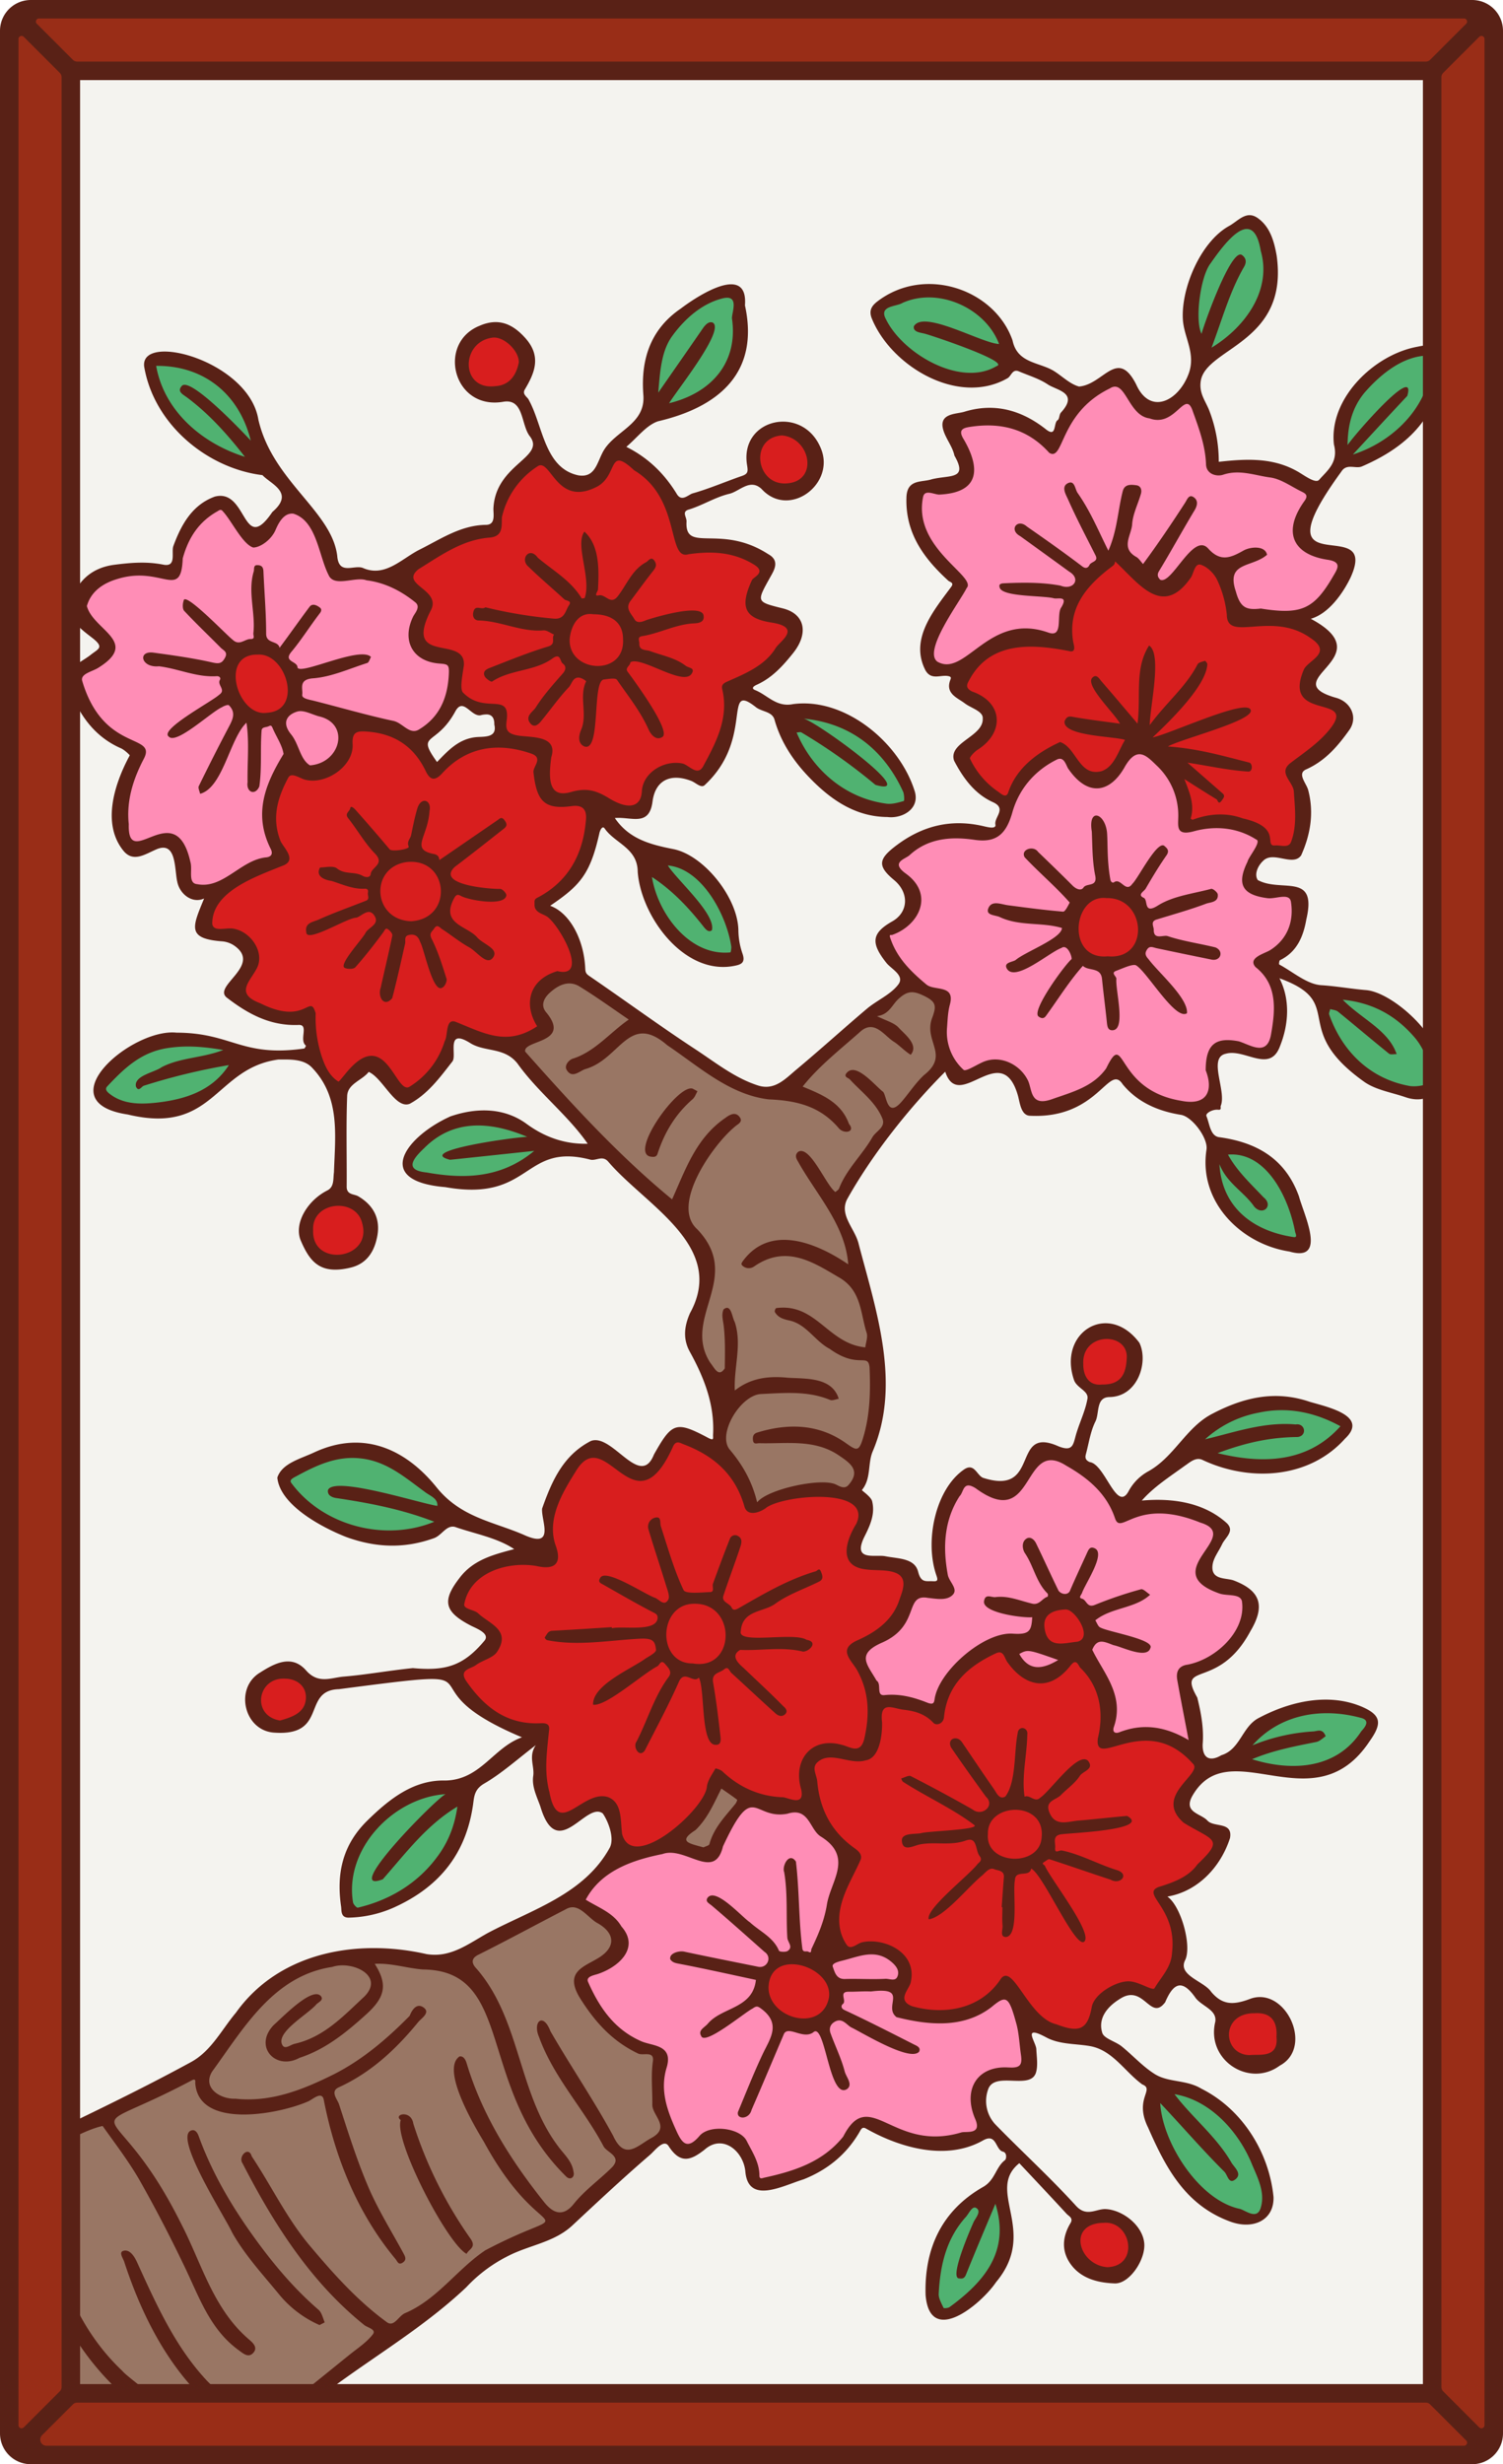
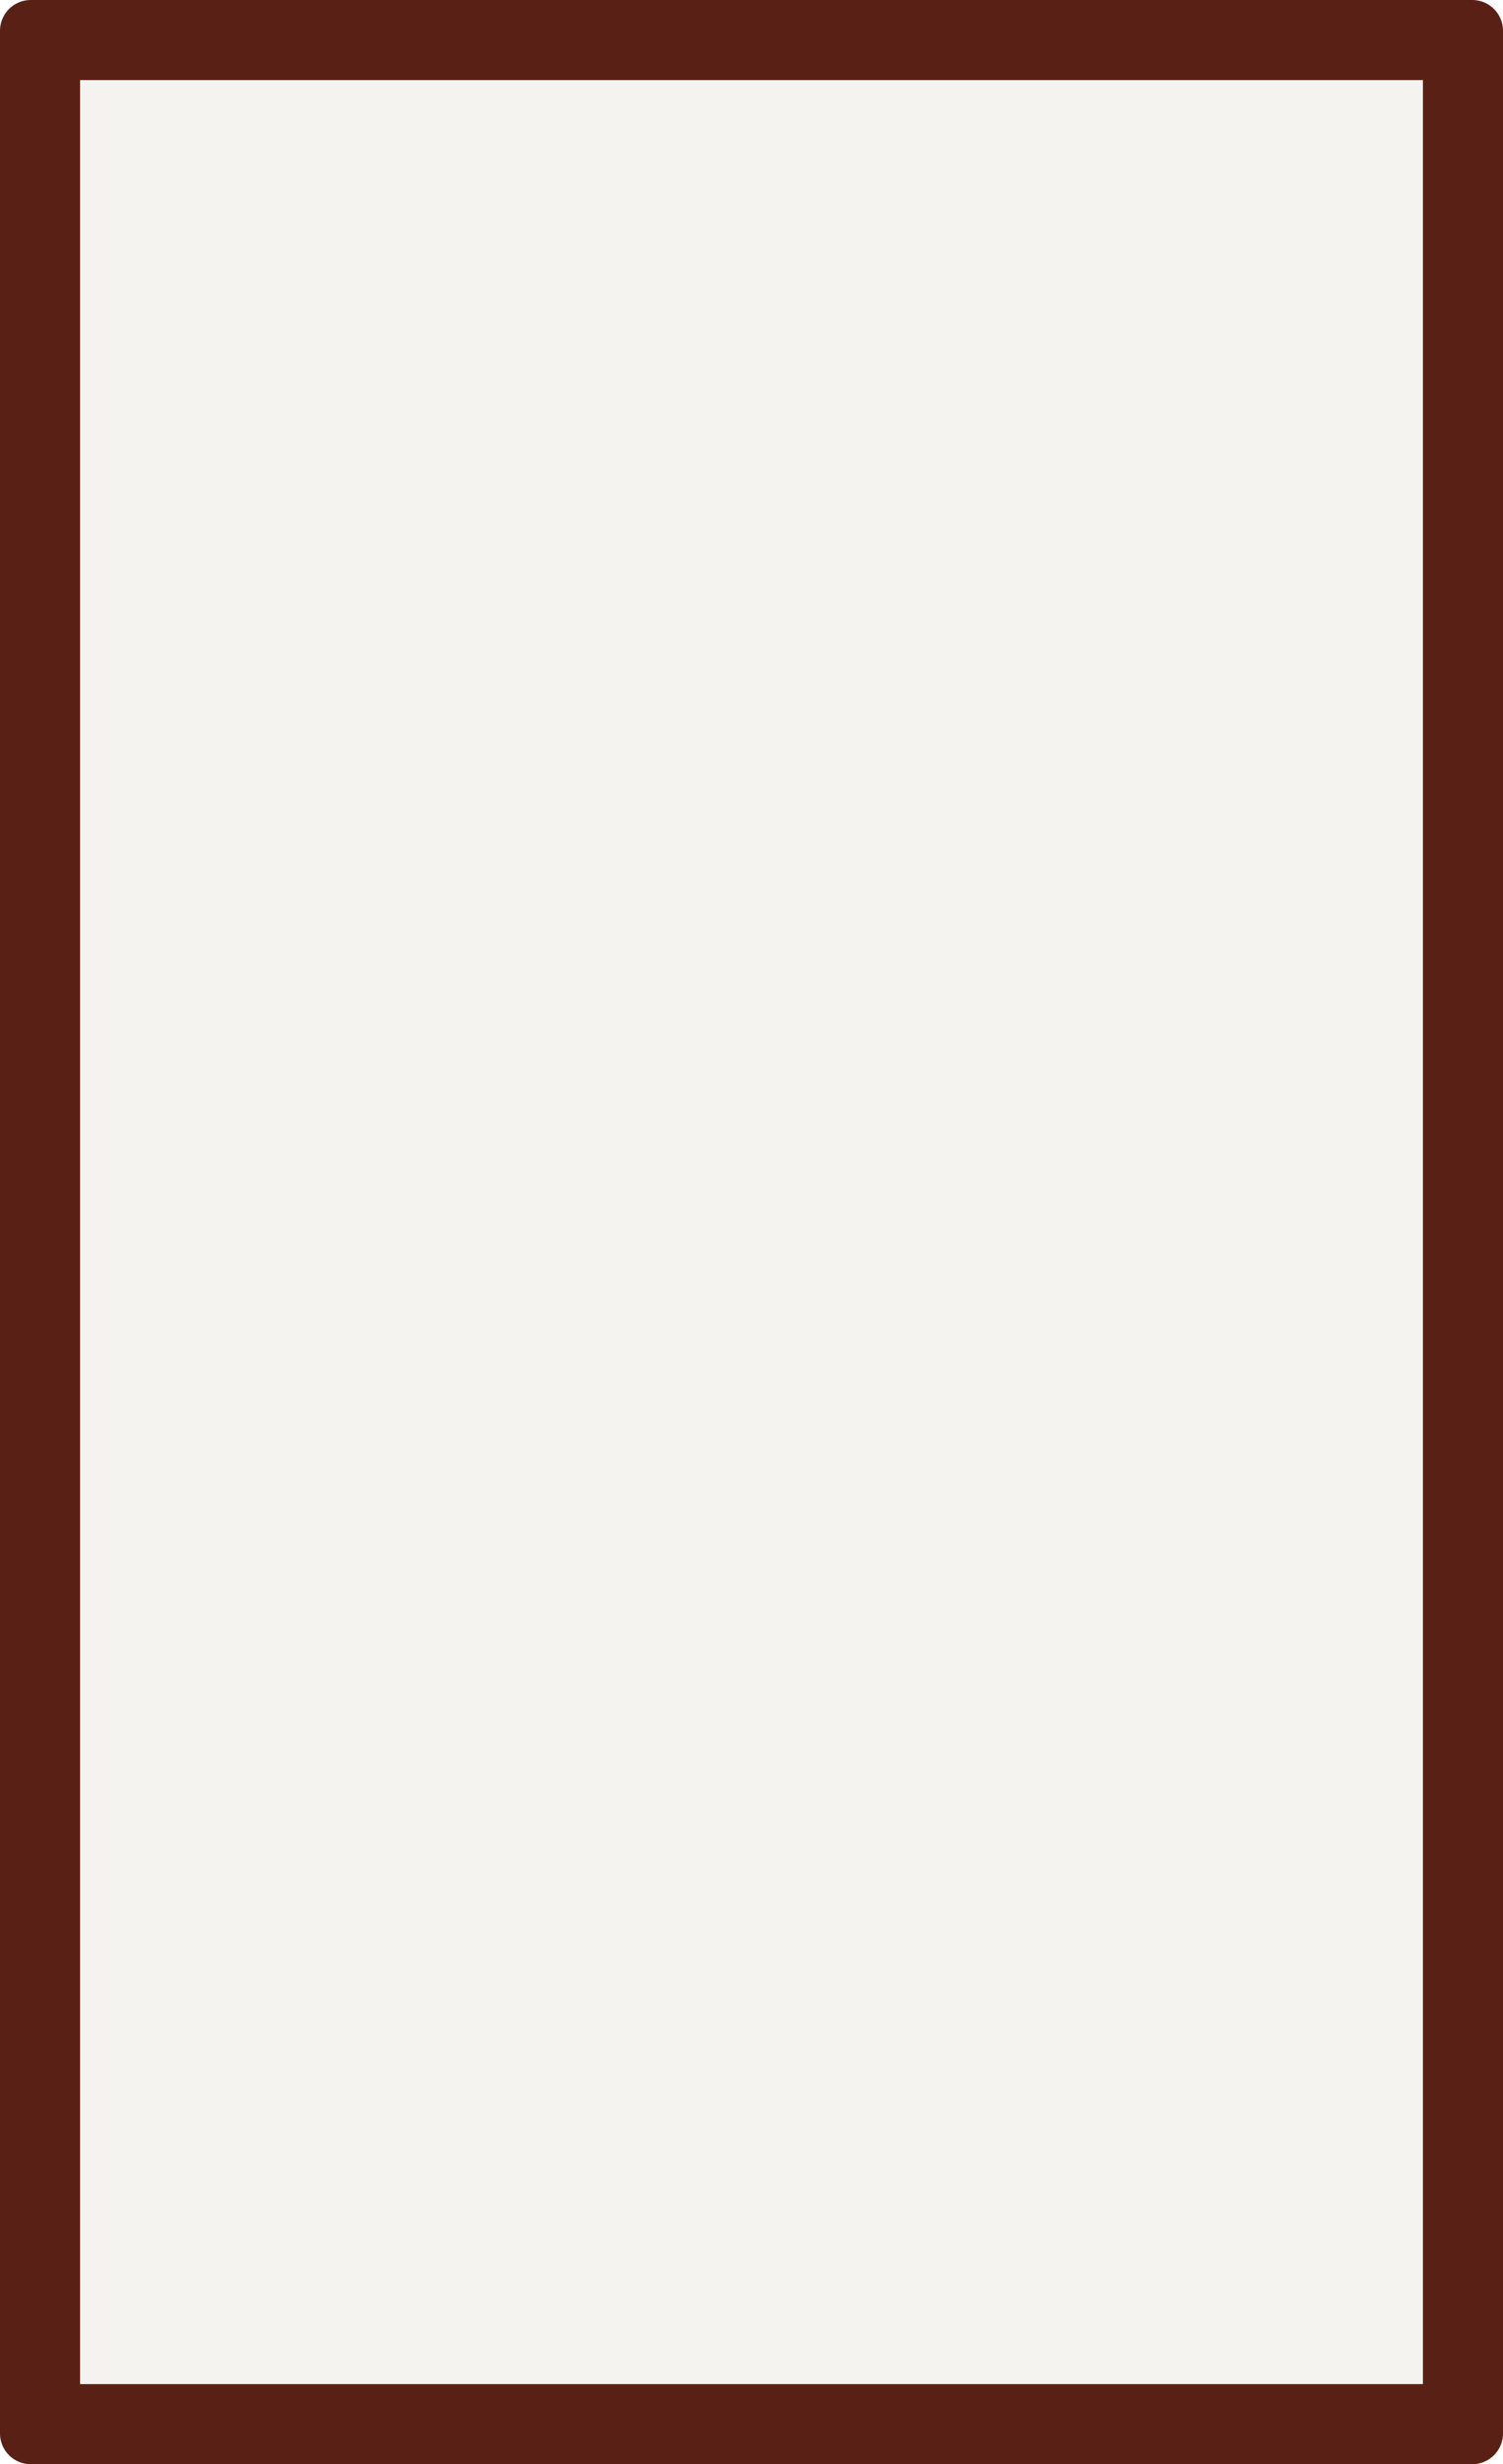
<svg xmlns="http://www.w3.org/2000/svg" viewBox="0 0 976 1600">
  <defs>
    <style>.cls-1{fill:none;}.cls-2{fill:#f4f3ef;}.cls-3{clip-path:url(#clip-path);}.cls-4{fill:#50b271;}.cls-5{fill:#997664;}.cls-6{fill:#ff8db6;}.cls-7{fill:#d81e1e;}.cls-8{fill:#592116;}.cls-9{fill:#992d17;}</style>
    <clipPath id="clip-path">
-       <path class="cls-1" d="M960,22V1578a6,6,0,0,1-6,6H22a6,6,0,0,1-6-6V22a6,6,0,0,1,6-6H954A6,6,0,0,1,960,22Z" />
-     </clipPath>
+       </clipPath>
  </defs>
  <g id="Paper_Backing" data-name="Paper Backing">
    <path class="cls-2" d="M960,22V1578a6,6,0,0,1-6,6H22a6,6,0,0,1-6-6V22a6,6,0,0,1,6-6H954A6,6,0,0,1,960,22Z" />
  </g>
  <g id="Wikipedia_Cropped" data-name="Wikipedia Cropped">
    <g class="cls-3">
      <path class="cls-4" d="M613.65,1502.64c-21.38-14.39,3.13-66.41,19.27-73.37,5.73,3,8.81-.35,13.65-2.43C667.52,1456.73,636.85,1494.19,613.65,1502.64Zm200.63-61.13c-29.77-5.28-49.13-28.69-58.88-53.06-7.75-15.83-11-23.87,6.88-32.74C792.71,1355.75,844.65,1422.11,814.28,1441.51Zm-582-198.82c-28.16-30.44,23.25-82.78,57.09-81.72C323.08,1188.9,264.42,1238.57,232.25,1242.69Zm608.22-91.9c-77.93-4.42,8.22-58,43.76-39.46C908.72,1124.21,855.76,1155,840.47,1150.79ZM255.92,997.52c-18.93.56-39.53-5.71-53.07-15.46C161.74,957,208,941.91,235.21,943c35.65,4.88,85.87,53.15,20.71,54.54Zm564.26-46c-68.1-2.71-37.27-38.77,12.46-39.81,9.2.22,51.14,5.41,38.45,19.93C856.88,945,840.24,951.49,820.18,951.49Zm20.39-144.2c-27.33.2-71.76-39.28-43.44-61.56C820,739.3,856.71,791.08,840.57,807.29ZM300.09,767.55c-65.13,3.2-27.27-39.74,10.5-40.88C373.62,730.09,350.13,768.15,300.09,767.55Zm-207.77-47c-71.64-8.74,21.62-59.44,53.33-42.73C168.28,706.46,111.1,722,92.32,720.54Zm825.84-11.21c-29.45-3.54-56.75-26.62-58.27-55C881.24,618.28,969.93,704,918.16,709.33ZM467.27,622.79c-24.27-3.31-45.35-28.49-47.8-54.3,1.45-5,9.44-1.45,10.32-7.52.55-2.24,2.81-3.26,5-3.2C454.75,555.13,500.26,622,467.27,622.79ZM577.4,526c-25.83-.24-74.63-35.18-59.4-60.45C537.44,446.48,624,521.72,577.4,526ZM159.05,300.67c-24.2-5.48-70.58-39.59-57.66-67.07C133.2,230,182.52,269.57,159.05,300.67Zm719.46-1.54c-25.25-28.1,19.81-71.09,49-72.93C954.23,240.81,898.62,300.47,878.51,299.13Zm-444-33.3C406.31,246,437.18,197.51,467.85,190c11.58-3.92,14.25,7.71,11.51,17.06C482.79,240.48,464.12,258.27,434.49,265.83Zm199.4-19.66c-26.08-1.07-50.06-14.19-62-36.85-8.16-17.14,21.79-18.62,32.57-20.68,22.83,3.61,47.14,15.71,47.41,37.27-3.37,3.53.26,6.93,1,10.45C650.88,243.34,641,245.91,633.89,246.17ZM786.74,229.7C759.68,211.16,780,152,809.82,144.38,841.67,162.14,817.35,218.12,786.74,229.7Z" />
      <path class="cls-5" d="M0,1604c-7.55-2.84-7.5-201.16,0-204,4.31-.93,7.94,3.2,12,.71,5.07-3.11,11.06,1,14-4.78,29-19,67.59-31.93,97.12-48.81,16.7-.36,20.84-22.1,32-32.63,44.26-57.59,86.77-44.4,142-35.41,8.37-.35,3.92-10.94,11.85-13.4,23.58-6.37,49.55-39,73-26.91,52.38,34.3-17.7,31-1.53,57,13,21,26.11,31.29,46,36.52,4.63,11.64-3,27.6,3.3,39.47,13.45,19.6-18.15,22.84-26.14,32.7-20.94,31-54,44.49-86.17,59.94-30.4,28.79-65.64,47.7-96.54,74.55-17.3,11.76-33,30.06-50.29,40.18-7.56-.25-5.26,8.27-11.55,11.6-3,2-2.62,5.63-1.72,8.6C159.35,1612.14,4,1599.89,0,1604Zm456.82-400.49c-10.34-1.49-24.08-7.75-8-18.1,8.9-3.27,12.19-33.91,23.84-26.07,8.55,4.18,13.71,11.25,4.77,18.29C467.73,1184.78,468.29,1200.66,456.82,1203.51Zm34.82-224.08c-9.28-8.32-8.91-25.45-20.8-35.64-12.85-13.07,17.83-39.69-3.75-48.57-39.63-30.1,16.86-62-24.11-107.39-23.2-16.35-47.09-39.2-67-61.17-7.21-13.33-57.49-43.34-29.52-53,7.41-1.47,11.23-8.17,5.17-13.7-11.37-13.62,14.71-32.24,26.76-22.82,21.66,12.39,34.19,27.38,56.23,37.65,22.48,15.21,43.91,35,71.53,35.79,6.43,1.88,11.07-1.08,11.91-7.66,12.76-14.19,27.37-28.85,43.52-39.36,4.38-.8,3.08-7.15,7.4-7.67,9.29-2.13,11.69-16,23.22-15.54,11,.67,23.93,10,17,21.64a19.07,19.07,0,0,0,.7,14.73c7.42,19.07-16.94,34.67-28.16,46.31-12,17-24.55,37.29-37.28,54.43-7.45,11.49,11.64,25.81,10.35,40.56,1.2,5.07-5.46,9-.8,13.55,9,9.57,9.06,21.54,12.52,32.66-.89,25.47,9.15,54.79-7.18,79.47-6.59,6.84,4.3,15.49-5.52,23.2-6.68,6.7-11.61-1.14-19.84-.4C517.18,966.08,499.55,973.92,491.64,979.43Z" />
      <path class="cls-6" d="M494.34,1418.33c-11.76-7.88-7.21-44.57-37.12-28.92-21.93,22.77-34.56-30.44-28.21-48,3.83-9.6-8-9.85-14.12-12.32-20.83-10.28-35.35-28.51-36.74-46,7.18-7.87,26.47-8.58,26.18-21.72-2.35-14.78-20.28-18.31-27.9-27.18,12.39-29.68,54.25-41.84,82.35-29.1,14.05-9.76,17.63-49.17,44-31,19.51-3,21.92.12,32.36,15,39.66,13.7-29.3,92.36,11.07,80.09,69.85-18.06,18.41,38.33,47.14,39.23,41.74,13.16,61.93-38.33,70.48,4.56,19.58,58.3-42,12.41-26.91,61.32,4.36,11.47-1.71,13.57-9.7,14-20.73,5-37.3,2.63-58.84-8.32-13.94-9.29-25.32,34.76-71.6,38h0A8.6,8.6,0,0,1,494.34,1418.33ZM522.89,1317c22.41-2.66,26.36-21.21,14.46-37.73-.21-10.19-7.55-8-14.7-8.29-14.54-5.63-28,7.84-29.49,21.93-2.57,7.92,10.78,11.06,11.55,17.92C507.69,1316.75,517.59,1314.9,522.89,1317Zm249-183.22c-19.23-17.67-56.9,4.89-52.36-13.74,8.24-20-11.07-34.12-13.92-50.39,3.08-5.52,7.38-9.6,2.3-15.43.1-11.82-14.9-19.47-25-14.54-10.43,4.08-9.75,16.61-11.75,26.07,2.73,7.38,16.18,3.47,19.93,11.64-10,16.9-34.11,8.27-34.55-10.38-16.71-6.25-43.3,22.46-45.75,36.89-5.67,15.42-26.12-5-37.06.74-8.79-.8-5.26-7.64-8-11.32-2.62-6.88-9-9.32-7.2-19.18,7.46-14.62,27.75-12.44,30.87-33.79.87-4.41,5-7,11-7,7.78,2.16,15.23-1.84,11.08-10.44-3.69-19.59-2-51.67,17.38-62.42,6,.15,16.63,10.26,22.35,9.35,6.87,5.35,18.56-27.45,30.55-26,22.29,2.14,33.7,24.14,49.43,38.87,15.63-6.48,34.25-4.07,49.51,2.1,33,9.84-22.8,38,12.59,46.1,39.56,2.46,4.35,51.78-20.18,53.53C758.27,1094,785.21,1124.35,771.85,1133.8Zm.85-414.36c-24.54,3-45.15-31.05-52.22-21.88-11.15,13.21-28,18.23-43.55,21.48-15.41-1-11.26-29.47-30.65-27.08-25.94,12.76-34.19,1.79-35.32-25.24-1.08-6.49,6.13-18.64-3.26-21.16-14.82-4.09-33.48-22.82-33.08-40.57,8.38-3.72,18.79-9.59,19.45-18.71,4.32-11-28.75-25-6-34.16,14.29-16.36,38.67-8.5,57.32-12.14,3.46-2.05,6-6.31,8.11-13.82,3.21-14.48,29.15-51.1,42.78-30.59,23.72,39.91,33.35-32.89,57.42-1.5,22.18,15.15,2.88,49,36.28,39.64,57.87,6.81,12.92,19.37,23.38,42.58,4.44,3.35,14.08,3,20.27,2,20.13,5.89,5.53,35.51-6.74,42-2.1,1.08-4.29,2.46-4.71,5,7.74,16,11.73,32.27,7.17,46.48-2,10.66-7.43,12.74-12,12.69-55.77-22.53-7.27,33.06-44.72,35ZM716.43,575.15a29.49,29.49,0,0,0-23.58,30.66c-1.55,4.47,3.07,6.33,4.73,9.76,2.62,9.31,12.91,9.66,20.89,12.85,12.19-3.54,25.51-8.22,27-22.08C746.42,588.1,733.57,577.16,716.43,575.15Zm-584.74,3.1c-15.87,4.32-9.89-27.54-18.88-32.08-5.07-4.76-15.38,3.39-24.18,4.2-19.29-8.61-7.21-39.31,0-57.13,3.29-6.77-4.92-8.69-9.29-10.62-14.86-9-24.88-22.25-29.78-39.4-2.88-4.07,4.89-10.47,12.26-13.06,24.32-11.39-11.83-25-9.23-37.74,9.92-35,51.84-12.45,61.55-26.17,2.64-17.9,13.29-33.7,29.12-39.17,10.7,2.95,12,20.48,23,23.22,4.17-.44,6.54-3.22,9-7.79,19.11-36.11,35.29,8.9,40.77,26.63,4.22,7.81,15.37,1.14,22.45,3.67,11.13,2.37,44.23,10.16,34,28.21C256,432.42,297,418.2,295.39,438.16c-9.26,55-28,37.52-65.3,27.89-12.4-1.07-4.29,12.34-7.21,19.73-5.55,14-22.16,18.79-32.73,8.38-23.1,12-13.47,44.13-10.36,62.68C163.78,562.53,149.87,576.4,131.69,578.25Zm37.09-160.69c-32.46,1.31-25.84,44.68-.8,51.56C204.42,465.88,196.67,428,168.78,417.56Zm446.11,18.1c-34.66-5.12,12.79-44.5,6.32-59.89-13.73-11.16-41.33-48.21-18.42-59.89,9,2.55,26.16.63,26-10.84.27-7-10.67-21.51-8.09-27,18.57-15.61,44.8.64,62.22,8,10.81-12.38,16.07-28.43,35.78-37.34,16.36-9,16.61,22,33.13,19.66,9.59.87,19.81-21.51,26.52-2.6,8,9.95,2.35,36.28,16.23,38.17,19.38-2.82,44.39,2.26,57.58,16.86-.53,8.47-13,21.92-7.77,28.37,1.88,10,21.11,7.26,27.49,15.44-.55,18.89-19.25,37.12-37.56,36-59.14,2.48-16.31-29.52-54.56-41.14-33.18,25-12.28,31.53-48.74,1.71-6.87-7.72-24.54,10.81-28.75,16.26-5.57,9.18-11.39,16.61-10.76,28.71-2.06,20.8-36.13-7.74-61.22,22.55-5.11,4.53-10.44,6.92-15.41,6.92Z" />
      <path class="cls-7" d="M719.06,1476c-25.57-1.63-29.74-37-2.71-36.74C739.6,1437.25,745.83,1475.21,719.06,1476Zm91.11-137.63c-34.21-5.94-6.35-51.39,18.56-30.63C840.31,1322.49,829.38,1342.88,810.17,1338.39Zm-112.35-17.16c-16.56-.16-32.22-14.93-39.44-28-10.32-8.74-29.89,28-67.32,13.11-18.24-6.23,4.64-22.94-6.19-33.45-7.39-9.7-21.91-9.73-32.48-4.73-29.18-13.62,5.14-49.42-.8-65.68-13-7.5-16-22.12-24.84-31.63-18.14,3.25-39-1.08-54.43-12.75-9.91-7.43-20.68,36.9-51.06,43.21-43.42,10.19,3-54.61-55.88-20.2-20.3-4.67-11.47-41-14.71-56.11a6,6,0,0,0-4.33-2.06c-14.84,2.74-64.6-26.69-41.9-43.85,23.26-9.2,21.14-19.41.34-29.93-26.31-19.24,28.71-44.56,46.82-35.85,11.77-1.69-2.69-31,11.17-46.59,22.88-61.19,50,23.84,70.35-28.35,1.89-4.74,4.92-5.74,7.13-5.74,22.4,6,39.16,21,45.75,40.42,6.28,9.9,46.74-17.08,70.71,1,18,9.89-19.34,36.95,6.12,41,43.65-5.55,28.64,41.2-3.72,53.39-3.87,1.63-4.62,6.86-1.83,9.81,18.58,40.24,6.06,19.89,49.78,32.24,8.22-16.68,22.44-38.47,41.93-41.6,10,3.33,15,22.36,26.76,20.1,6.93,1.56,25-13.59,10.8-18-19.7-2.75-14.37-34.37,7.26-29.75,28.11,16.16,3.61,26.67,8.94,36.24,7.07,9.48,16.46,18.88,16.15,36.54-6.32,21.74,11.12,12.4,23.5,12,12-.55,45.28,11.61,34.44,27.9-41.58,41.29,65.95,24.15-20,76.55,7,19.53,14.67,40.67-.11,57-4.49,13-15.63,4.19-24,2.88C711.66,1288.84,711.48,1325,697.82,1321.23Zm-177.12-6.37c-27.06.79-36.94-43.11-5.58-43.8C543.37,1269.68,554.33,1314,520.7,1314.86ZM181.85,1121.09c-26.95-5.89-18-35.51,3-35.17C211.4,1086.35,204.88,1120.79,181.85,1121.09ZM714,903.05c-21.63-.28-18.3-38.84,3.6-37.55C744.9,864.06,739.72,906.51,714,903.05Zm-494.6-84.37c-27.12,1.88-25.68-41.7-.05-39.74C246.08,778.4,246.72,819.46,219.44,818.68Zm44.23-108.27c-12.76-4.8-17.16-34-33.65-13.8-3.37,3.19-8.43,12.52-12.43,9-16-10.19-12.26-29.51-18.87-44-13.2-1.4-35.93-2.44-42.63-15.78-3.63-10.29,13.47-18.84,6.46-30-3.9-7.87-11.78-10-19.57-8.7-18.21-2.17-7.26-22.65,2.46-29.83,10.79-10.12,26.18-12,35.61-21.14-7.51-17.85-6.76-40.73,2.48-53.14,2.5-5.06,8.88-3.93,12.9-1.71,35.25,9,20.4-30.87,39-30.45,23-1.76,33.48,15.34,47.55,27,23.09-20.81,50.62-8.61,40.39-34.94-48.4-9.87-14.9-22.3-31.26-36.76-34.07-4.8-14.25-20.11-17.35-38.72-31-20,24.12-39.34,41.65-42.32,7.47-.85,4.42-9,6.35-14.06,33.75-74.43,38,9,69-24.2,13.3-37.34,52.58,28.78,50.75,43.84,10.65,10.66,36.4-.72,49.4,12.54,17.45,10.59-24.51,32.64,9.8,37,33.4,5.95-7.57,39.5-24.42,44.4-6.49,16.66-4,39-17.07,54.66-4.78,9.24-12.56,2.91-18.82.12-38.54,1.5-.72,40-54.64,22.28-6,33.75-8.21,41.66-31.66,65.28,5.93,10.8,34.13,39.9,12.37,47.89-7.89-1.93-16.36,4.9-18.65,10.9-4.06,5.56,3.75,16.66,3.7,21.64-15.79,17.38-38,6-55.84,2.52-8.72,14.31-14,35.22-33,40.43ZM717.11,625c-28.91.69-26.37-48.36,1.54-45.9C751,578.35,750.72,630.21,717.11,625Zm116.75-71.81c-5.31,0-14,.11-12.81-7.19-1.77-10.95-19.29-11.95-28.63-13.28-6.87-1.7-16.79,6.82-22.45,1.08,2-13.69-5.37-21.26-3.82-30.8,4.32-6-.25-15.62-8.19-14.45-3.79-.62-4.11-6.42-8.65-5.85-5.33-1.32-12.09-9.91-15.43.17-14.52,32.63-26.29,24.27-46.47,4.37-12.8,5-24.18,14.91-28.85,28.37-1.44,4.61-5.19,4.85-5.93,4.85-57.3-35.93-2.52-31.81-10.4-58.24-2.11-7.34-15.57-7.86-18-15.12,2.5-19.89,24.65-31.56,42.47-31.62,34.93,7.83,19.76-6.54,31.58-28.71,32.83-42.45,22.58-21,55.64-3.43,13,2.12,15.47-18.48,24.9-20.84,21.62,1.94,14.57,33.91,27.66,40.65,18.05-2.88,49.21-.16,54.59,18.21-39.74,50.3,28.33,19.58,5.6,54.44-5.73,12.06-28.25,15.89-26,29.27C846.3,517.06,850.65,549.33,833.86,553.22ZM172.34,466.83c-23.49,1.91-35.23-46.52-5.1-45.79C191.8,419.63,202.23,467,172.34,466.83Zm338.2-148.95c-24.25,1.36-29.7-36.93-3.36-39.12C532.31,279.52,536.53,317.32,510.54,317.88ZM319.88,254.77c-27.5,1.53-24.07-39.29,1-39.61C346.73,216.24,345.68,256.57,319.88,254.77Z" />
-       <path class="cls-8" d="M933.19,684.91c-2.64-16-29.88-40.72-46.21-42.06-9.65-.79-19.17-2.55-28.91-3.16-9.39-.58-18.32-8.58-27.38-13.46-.28-.16,0-2.53.5-2.78,11.15-5.4,15.21-15.63,17.12-26.63,7.2-30.75-16.25-17.05-31.56-25.42-2.39-3.61-.06-9.18,3.51-12.47,6.64-6.71,19.22,4,24.64-3.51,6.06-13.49,8.47-27.56,4.61-42.38-1.14-4.41-7.45-10.76-1.39-13.46,12.53-5.59,20.63-15.15,28.07-25.58,5.87-8.25,1-18.55-9.12-21.07-39.49-11.57,31.51-25.86-15.89-51.16C862.7,398.53,872,385.4,877,375c19.79-43.3-62.46,8.61-6-68.75,3.51-5.63,9.25-1.6,13.46-3.42C908.68,292.33,928.06,276.92,935,250c6.38-25,1.88-28.28-14.79-24.83-28.1,5.19-57.39,33.71-54,63.45,3.05,11.61-4.31,16.87-9.59,22.91-2.22,2.54-8.84-2.28-13-4.8-16.4-9.84-34.06-8.88-52.19-6.88a91.42,91.42,0,0,0-6.21-33.38c-2.4-6.16-6.79-11.17-5.45-19.28,3.72-21.63,57.27-24.56,49.25-81.22-1.62-9.18-4.23-18.74-12.33-24.41-7.41-5.19-12.61,1.9-18.56,5.17-18.35,10.11-31.33,40.41-30,60.92.75,11.66,8.68,22,3.65,35.26-6.69,17.73-25.06,26.83-34,6.65-12.24-23.95-21.13.11-37.07,1.42-5.84-1.55-10.73-6.54-16.1-9.94-9.46-6-23.92-4.91-27.07-19.92C646.14,188,600.67,172,569.7,195.75c-3.88,3-5.48,6-3.66,10.83,12.59,31.33,56.42,57.38,88.35,38.92,2.31-1.44,3.07-6.14,7.23-4.37,6.31,2.69,13.11,4.69,18.73,8.44,6,4,20.43,5.39,8.58,18.33-1.15,1.27-.91,4.17-2.15,4.93-2.84,1.74-.44,11.58-7.59,5.92-16-12.64-33.63-17.35-53-11.39-5.51,1.7-18.23.7-12.93,13.89,2,4.95,5.49,9.48,6.51,14.56,9,15.74-2.85,12.48-14.62,15.35-6.49,2.19-16.1-.32-16.53,11.68-.83,23.28,11.22,39.63,27.23,54.25,1,.88,3.93,1.16,1.8,4-11.38,15.4-27.11,33.93-16.69,54.14,3.88,6.85,10.07,2.57,15.09,3.82,1.71.42,1.57,1.11,1.06,2.43-3.43,8.93,4.75,11.64,9.34,15.16,4.22,3.23,12.18,5.16,11.7,10,.45,11.64-22.52,15.37-18.6,27.25,5.75,11.07,13.28,21.57,25.2,26.94,9.35,4.22.57,9.82,1.66,14.69.38,3-5.22,1.44-6.64,1.18-21.15-5.25-40-1-57.4,12-12.06,9-12.8,13.55-1.74,22.75,9.88,8.22,9.3,20.84-1.22,26.79-13.58,7.7-14,14.12-3.81,26.95,3.22,4.05,12.07,8.21,7.74,14-5,6.63-13.82,10.23-20.44,15.81-15.37,13-30.23,26.51-45.66,39.39-7.1,5.92-14.13,13.89-24.94,10.43C477.21,700,464.8,690,451.76,681.43c-23.45-15.37-46.1-32-69.24-47.83-2.22-1.52-2.38-2.68-2.49-5-.82-18.15-9.72-35.74-22.78-40.49,19.37-13.15,26-20.35,32-47.24.31-1.41,1.83-5.21,3.43-2.9,6.69,9.65,21.34,12.64,21.42,28.06,2.12,29.11,30.55,68.22,63.58,60.92,3.74-.81,6.48-2.07,4.46-7.81a47.85,47.85,0,0,1-2.65-14.82c-.13-21.29-22.47-49.11-42.24-53-15.13-3-28.72-6.55-38-20.16,10.49-1.06,22.37,6,24.49-10.78,1.82-13.74,11.61-18.55,25.17-13.32,2.92,1.12,6.45,5,8.75,2.65,32.47-30.18,11.3-67.88,33.28-50.48,3.9,3,10.46,2.68,12,8.05,4,14.27,11.92,26.26,21.79,36.68,13.93,14.71,30.23,26.39,51.55,26.53,9.84,1.24,21.85-5.59,17.39-17.71-10.14-31.16-45.32-60.14-78.79-55.59-10.73,2.14-16.44-5.86-24.45-9.08-2.76-1.11-1.26-2.5.9-3.47,10-4.47,17-12.22,23.72-20.62,10.29-12.92,7.6-25.46-6.74-29-17.43-4.34-17.08-4.15-8.16-20.25,2.43-4.38,6.6-10.68-1.34-15-31-20-54.3-.1-53-21.27,0-3.11-3.4-6.4,1.8-7.75,8.83-2.76,17-8,25.89-10.1,6.82-1.59,13.49-10.24,21.05-3.15,17.88,19.57,48.29-3.35,38.43-26.5-11.68-28.51-52.91-19.43-47.84,11.07.62,3.91.7,5.57-3.25,6.93-10.72,3.69-21.17,8.25-32.05,11.33-2.89.82-7.1,5.77-10.31.47-8.05-13.24-18.72-23.64-32.82-30.67,7.14-6,12.94-14,20.57-16.59,40-9.35,65.93-31.95,56.48-75.25,2.17-27.58-30.62-6.36-41.73,2.1-20.5,14-25.95,34.38-24.25,56.17,1.45,19-18.47,23.07-26,36.37-4.17,7.47-5.28,17.56-16.32,15.69-21.93-4.73-22.82-32.09-31.94-48.68-.9-2.3-4.69-3.73-2.68-7.11,6.52-10.94,10.76-21.49.45-33.15-8.5-9.62-17.77-13.39-29.79-8.19-27.95,11.18-17.31,55,15.33,49.37,13.5-2.26,11.36,14.84,17.22,22.39,10.61,13.77-22.32,18-23.64,46.89-.1,3.57,1.6,10.64-4.83,10.64C299,341,285.92,350.24,272,357.1c-11.4,5.9-22.14,17.92-36.32,11.68-5.68-2.29-15.71,5-16.69-7.88-3.57-29.12-42.05-48.46-51.21-88.45-6.23-38.25-77.12-57.1-74.15-34.34,6.38,37.54,41,66,76.8,70.4,5.49,5.89,21.1,11.36,6.46,23.88-19.55,28.81-16-15.5-37.39-9.95-14.57,5.29-21.77,18-27,32.31-1.33,4.19,2.29,13.7-6.59,11.85-10.79-2.12-21-1.27-31.61.1-15.81,2-25,11.85-28.65,25.44-2.6,9.78,7.63,16.87,14.22,22,8.13,6.33,4,7.08-1,11.06-6.49,5.15-18.16,9.25-14.68,19.4,6,17.6,16,33.29,34.44,41.31,2.23,1,5.75,4.37,5.62,4.56-9.9,18.31-18.55,44.71-3.76,62.33,6.33,7.2,13.8,1.79,20.93-1.26,13.4-5.91,11.77,12.93,13.71,21.08,1.56,7.74,9.53,14.33,17.42,10.76-7.57,18.45-11.59,26.18,12.05,27.87a16.28,16.28,0,0,1,8.67,3.6c15.82,12.56-15.43,25.57-5.95,32.93,13.63,10.49,28.12,18.49,46.64,17.71,6.87-.29,0,9.86,4.71,13.44.07,0-.75,1.87-1.16,1.87-40.78,5.79-46.78-10.22-82.86-10.3-29-3.11-85.33,45.12-31.68,53.14,56.09,13.49,56.3-30,97.72-35.69,7.1,0,16.63-.68,22.17,5.53,18.23,19.22,14.8,43.7,14,67.72-.61,4,.38,9.38-4.3,11.74-13.19,6.66-21.91,21.76-17.2,32.67,5.84,13.55,12.48,22.25,32.34,17.44,10.73-2.59,15.47-10.77,17.28-20.37,2.11-11.14-2.23-20-12.35-25.94-2.65-1.57-7.55-.81-7.51-6.22.14-19.64-.43-39.29.31-58.89.3-8,9.66-10.06,14-15.64,9.22,4,17.25,24.38,26.66,20.68,11.81-6.4,19.52-17,27.71-27.5,1.68-2.14.18-8.45,1.06-12.15.73-3.11,3.14-4.37,10.53.26,9.61,6,22.22,2.42,30.72,13.36,13.3,18.65,32.66,33.38,45.53,52-14.14.35-27.08-3.81-39.28-12.61-14.46-10.83-32.51-11.14-49.89-5.15-28.82,13-50.77,42-3.28,45.92,56.48,10,50.11-29.44,94.41-17.78,3.81.68,7.75-3.08,11.49,1.37,24.17,28.3,76.88,54.74,53,98.17-3.48,7.84-5,16.37-.11,25.19,9.18,16.64,16.13,34.14,15.07,53.77-.12,2.25.85,4.22-3.23,2.06-20.88-11.1-23.45-10-35.15,10.8-9,22.75-27.06-14.14-41-8.75-17.83,9.2-25.2,25.63-31.63,43.87-.81,7.49,8.88,26.49-11.78,17.11-19.52-8.54-40.86-11.15-56.68-30.78-19.32-24-46.83-38.08-79.71-22.72-8.87,4.15-20.76,7-23.78,16.28,1.65,17.72,28.55,32.21,44.77,38.6,19.28,7,37.79,7.64,57,.72,5.11-1.84,8.07-8.8,13.69-7.26,12.67,4.45,27.22,6.94,38.35,14.38-13.6,3.64-26.78,6.89-35.8,19.14-11.25,14.66-9.36,21.7,7.6,30.51,3.53,1.84,12.57,5.09,9,9.69-14,16.82-25.65,19.82-46.62,17.93-15,1.49-30,4.27-45,5.52-8.1.68-16.4,5-24.3-4-9.15-10.38-19.92-5-29.77,1.29C151.94,1096,158.45,1124,178.36,1125c34.78,2.32,17.47-27.55,41.74-28.23,116.32-15.14,35-3.94,118.86,31.26-18.73,6.61-26.81,27.71-49.92,28.06-20.35-.52-36.12,11.86-50.61,26.1-16.25,16-20,34.66-16.92,55.78.37,2.51-.47,7.38,5.26,7.13a75.72,75.72,0,0,0,28.89-6.51c29.35-13.22,46.81-34.6,51.48-66.5.77-5.27.68-10.17,7.22-14,11.46-6.64,21.49-15.76,33.61-25-5,7.25-.77,13.58-1.71,20.07-1,6.83,2.29,13.22,4.6,19.65,11,37.16,29.77-3.8,40.6,4.69,3.6,5.22,7.69,16,4.53,22.15-16.61,30.3-50.52,40.23-79.21,55.42-12.62,7-24.18,16.33-39.82,13.71-45.15-10.23-95.77-1.21-123.77,38.06-9.24,11-15.91,24.69-28.82,31.87-36.93,20.18-75.1,38.1-113,56.39-4.42,2.24-9.43,6-7.68,10.64,2.17,5.11,6.46-.06,9.79-1.44,5.73-2.82,8.78-.55,7.48,5.06-4.14,15.57,1.1,31.68,4.19,47,8.76,49.91,37.64,90.85,80.25,118,25.28,1.89-21.85-29.53-25.88-34.87-36.23-34.12-49.29-84.09-51-132.34.47-4.49-.92-10,3.69-12,11.08-4.58,23-12.21,34.43-14.78,8.25,11.64,17,23,24.08,35.38,10.71,18.87,20.66,38.21,30,57.79,9,19,16,39,33.9,52.15,3.45,2.54,6.79,5.61,10,1.83s-1.22-7-3.57-9.09c-22.85-19.91-30.17-49.06-43.35-74.44-44.86-90.27-72.39-51.18,7-93.31,2.38-1.18,2.17.46,2.09,1.73,1.94,30.48,54.74,20.24,73.2,12.06,2.89-1.07,9.39-7.63,10.37-.45,7.4,37.34,21.88,73.15,46.33,102.59,1.35,1.48,1.92,4.36,4.76,2.53s1.69-4,.44-6.26c-7.69-14.19-16.33-28-22.66-42.75-7.49-17.48-13.19-35.75-19.09-53.87-1.05-3.26-6-8.33-.09-11,21-9.6,37.27-24.86,51.57-42.39,1.86-2.27,7.63-5.81,3.94-9-4.33-3.7-7.73.25-9.53,5-14.4,14.66-30.24,28.24-48.94,37.81-20.39,10.16-41,18.46-64.18,16-9.36.46-21.76-6.67-15.21-17.57,20.63-28.32,39.84-62.24,78.1-68,12.71-4.29,34.34,5.65,20.78,19.26-13.48,12.5-26.14,26.37-45.28,30.67-2.73.61-6.11,3.86-7.88.93-4.89-8.38,17-20.29,22.14-26.7,1.78-1.51,4.73-2.83,2.81-5.21-5.65-6.52-25.56,14.4-30.6,18.75-13.43,14,1.24,29.8,16.73,21.32,16.88-5.47,30.36-16.47,43.45-28.34,11.91-10.81,14.14-19,5.39-32.66,10.81-.67,21,2.91,31.4,3.65,59.78.65,34.17,76.83,93.16,134.68,2.58,2.26,5.47.16,4.53-3.32-1-7.13-6.49-11.63-10.14-16.73-26-34.8-24.16-81.79-52.53-114.81-1.9-2-5.61-6.16.86-9.39,19.13-9.55,37.91-19.79,56.91-29.6,8.39-4.85,14.15,5.92,20.87,9.28,11,6.45,11.37,15.16,1,21.9-9.66,6.25-23.82,9.1-12.42,27.11,9.8,15.48,20.93,27.62,37.44,35.48,3.17,1.5,10.56-2,9.56,5-1.37,9.52-.23,18.83-.38,28.19-.12,7.07,12.24,14.67-.61,21.61-8.9,4.8-17.29,15.06-24.81-1.39-12.62-23.2-27.59-45.12-40.79-68-4.68-12.42-11.68-6.11-7.34,3.88,9.56,26.35,29.11,46.71,41.93,71,2.1,4,12.65,6.55,5,14-8,7.87-17.44,14.59-24.39,23.29-7.9,9.91-14.67,4.53-19.13-1-21.71-27.21-40.24-56.4-50.38-90.14-.81-2.7-2.18-5-4.69-4.57-12.36,8.38,10,45.74,15.79,55.34,39.64,72.88,64.93,36.94,1,70.5C296.8,1473.39,284,1493,263,1501.93c-4.19,1.78-7.08,9.28-11.76,5.87-19.23-14-34.95-31.72-50.18-49.81-14.91-17.72-24.84-38.75-37.6-57.9-1.92-7-9.14.13-5.91,4.64,20.24,39.27,44.12,76.9,79,104.92,2,1.61,8,2.8,5.57,6-4,5.22-9.86,9-15.08,13.21-15,12.11-29.9,24.34-45.2,36-5.49,4.2-8.56,18-19.73,4.31-7.68-9.41-20-14.94-28.31-24-20.42-22.11-32.52-49.42-44.87-76.46-1.68-3.69-4.64-8.3-8.63-7.3-3.51.88-.31,4.79.48,7.48,37.39,114.26,101.47,105,71.64,121.13-1.08.58-1,3-1.89,4.31s-2.75,2.93-.78,4.06c5.48,4.48,24.76-13.32,29.46-17.31,37.2-37.25,85.58-60,123.6-96a95.3,95.3,0,0,1,27.35-20.39c13.68-7,29.76-8.74,41.55-19.75,16.58-15.48,33.15-31,50.35-45.78,3.18-2.73,8.95-10.65,12.1-5.74,7.84,12.22,14.85,9,23.42,2.31,11.54-10.2,24.83.59,26.4,13.81,1.62,22.2,24.39,9.59,37.8,5.51,15.58-6.21,27.79-16.12,36.25-30.56,1.21-2.06,1.86-4,4.7-2.23,22.13,12.46,51.84,20.78,75.36,7.65,9.22-5.39,8.15,5.92,13.21,7.16,2.83.7,2.2,4.81,1.34,5.47-6.12,4.62-6.36,12.94-14.22,17.42-26.7,15.18-38.28,39.85-37.36,70.17,2.73,33.71,36,6.09,45.77-8.36,27.83-33.29-7.19-59.34,15.08-77.22,9.78,10.43,20.31,21.57,30.69,32.85,1.42,1.54,4.52,2.72,2.58,6-5.52,9.16-6,18.68.46,27.21,6.88,9.1,17.83,11.64,28.27,12,9.6.3,20.15-15.62,19.13-26.17-1.13-11.61-14-21.48-24.92-22.09-6.2-.35-12.5,5.44-19.38-2.11-16.57-18.2-34.82-34.88-52-52.47a22.23,22.23,0,0,1-5-23.36c4.39-11.85,27.78,1.09,31.07-11,1.26-4.65.35-9.94.13-14.93-.2-4.62-9.61-16.24,6.41-7.63,8.8,4.73,19,4,28.56,5.69,14.68,2.68,22.47,16.6,33.85,24.86,8.44,3.35-5.59,9.19,3.78,28,11.31,25.77,24,50.43,53.57,61.15,14.64,5.31,28.34-.91,27.87-16.08-2.89-29.23-20.45-57.08-46.82-70.29-9.91-6-21.35-3.89-30.32-9.52-7.83-4.92-14.21-12.11-21.51-18-4.08-3.25-11.44-5-12.58-8.8-3-9.88,3.92-17.39,11.61-22.07,15.45-10,19.63,15.1,29.27,2.25,5.31-12.54,11-15.2,19.56-3.06,4,5.65,14.15,7.83,13,15.65-6.12,25,22.05,43.16,41.83,28.58,22.65-12.1,3.36-52.32-19.64-43.2-10.78,4-17.71,3.8-24.94-4.79-4.58-6.87-22.09-10.61-16.76-20.68,4.32-9.32-2.74-34.87-11.61-41.1,20.18-3.43,34.74-19.64,40.64-37.93,2-11-10.35-6.73-14.64-11.41s-15.62-5.2-9.94-15.78c24-42.68,79,19,115.2-35.69,8.05-11.33,7.84-16.79-4.57-22.28-21.74-9.44-46.76-3.75-67,6.93-11.19,5.45-12.2,20.58-24.63,24.37-7.45,4.44-12.38,2-12.16-7,.85-10.33-1-20.36-3.51-30.46-13.73-23.94,13.7-4.27,34.5-43.05,10-16.77,6.3-26.42-10.77-32.94-4.95-1.89-15.12,0-13.78-10.13.6-4.63,4.07-8.88,6.15-13.34,2.14-4.61,9-8.88,2.35-14.41-15-13.08-35.3-15.72-54.46-14,7.79-8.94,18.57-15.79,28.17-22.78,2.91-1.87,6.94-5.87,11.49-3.5,30.25,14.15,68.81,12.28,92.27-13.89,16-15-12.08-20.72-23-24-22.81-7.76-43.45-2.59-63.52,8-16.7,8.8-24.35,27.73-41,37.07a32,32,0,0,0-12.79,12.64c-7.81,15.18-15.33-17.22-25.44-18.54-3.76-1.66-2.77-4-2.17-6.32,1.72-6.73,2.79-13.85,5.85-20,2.75-5.48.18-15.77,9.15-15.9,18.58-.27,25.45-23,19.39-35.28-20.36-27.25-53.37-6.48-42.26,24.66,2.17,5,9.44,6.73,8.57,11.74-1.42,8.17-5.39,15.86-7.62,23.94-1.67,6-2.06,10.47-11,7-31.53-14.21-11.26,32.66-49.28,20.35-4-1.73-5.65-9.93-12.26-5.37-18.5,12.75-25.74,46.45-17.93,68.76,1.05,3,.92,4-2.26,3.79-4.25-.28-7.72,1.35-9.6-6.14-2.27-9-13.06-8.44-21.34-10.09-6.65-1.33-21.75,3.62-13.39-13,3.74-7.43,6.89-14.7,4.83-22.8-.73-2.89-6.84-6.9-6.61-7.19,6.07-7.36,3.71-16.92,6.89-24.83,18.84-43.87,2.43-91.36-9-134.92-2.27-9.93-13-18.83-7.38-29.27,16.53-29.53,40.92-60,63.59-82.6,9,27.36,36.73-22.19,47.32,15.91,1.22,4.68,2,12.47,7.7,12.69,44.56,2.22,51.13-34.48,60.24-20.39,9.54,11.6,23,17.43,37.78,19.79,7.37,1.18,17.8,15.28,16.61,22.65-5.23,33.88,22.44,61.3,53.88,66.11,24.77,7.25,9.37-23.84,6.17-35.8-8.68-24.26-27.2-35.1-51.83-38.44-5.82-.79-6.2-8.8-8.25-13.65-.8-1.89,4-4.55,7.55-4.19,2.43.24,1.5-1.18,1.72-2.43,4-9.62-8.53-31.4,3.3-33.91,12.27-3.55,28.56,12.94,35.15-4.8,5.72-14.18,6.79-30.42-.31-44.2,44.32,16.1,6,32.2,54.81,67.06,7.5,5.41,17.79,7,26.89,10.1C931.92,719.17,943.1,700.48,933.19,684.91ZM886,255.06c10.81-12.5,26.51-25.23,43.69-24.12.8,29.8-22.7,55.08-51.18,64.19,12.64-13.66,23.91-25.93,35.33-38.06,6.49-22-35.32,26.4-38.77,31.94C875.19,274.89,878.6,264.08,886,255.06ZM647.07,237.75c-23.32,13.91-60.9-8.24-71.7-30.35-5-9,6.63-8.22,10.55-10.66,23.18-10.58,54,3.16,62.84,26.61-11.21-.36-49.06-22.5-55.32-11.49-.7,3.87,4.63,4.13,6.88,4.76C604,217.46,656.65,235,647.07,237.75ZM423.36,569.44c13.2,8.62,23.79,19.86,33.41,32.12,1.3,1.65,3.4,4.29,5.53,2.39,2.61-10.51-22.68-32.51-28.63-42,21.95,2,38,31.66,41.18,52.44.22,1.34-.31,4-.57,4C447.76,621.06,427.11,593.06,423.36,569.44Zm93.92-93.83c1.08,0,2.41-.51,3.2,0a366,366,0,0,1,48,34c30.16,8.76-38.08-41.09-46.6-43,31.23,3,52.53,21.05,64.59,47.49.77,1.84.85,5.88.42,6-3.55,1-7.39,2.15-11,1.75C548.58,518.35,527.41,499.48,517.28,475.61Zm-9.51-192.89c18.81,1.69,24,30.08,2.78,31.16C490.72,315,486.54,284.23,507.77,282.72Zm-71.33-64.41c7.94-11,19-21,32.43-24.49,11.81-3.1,6.15,9.32,6.46,13,4.07,28.26-13,48.19-40.84,55,5.32-8.81,36.35-47.32,28.43-52.31-2.55-1.14-4.88,1.32-6.53,3.71-9.36,13.59-18.8,27.12-28.94,41.73C428.63,241.22,429.39,228.1,436.44,218.31ZM321.65,250.72c-22.59,2.9-22.65-28.4-2.27-31.42,7.26-1.39,17.59,8.09,17.55,15.93C335.42,242.93,331.33,250.18,321.65,250.72Zm-200.67,7c14.66,10.84,26.67,24.3,38.07,38.91-28.12-8.79-52.54-30-57.65-59.07,30.47-.34,53.84,17.83,61.44,48.52-5.76-6.22-39.25-41.45-44.73-35.55C114.9,254.1,118.36,255.83,121,257.76ZM102.13,715.88c-9,1-20.61,1.67-29.82-4.84-2.4-1.69-4.64-3.56-2.67-5.66,10.74-11.4,21.52-22,38.6-24.78,12.24-2,23.69-1.07,36.74,1.15-13.68,5.29-27.84,4.82-40,11.16-4.55,3.41-18.18,5.47-16.69,12.6,1.72,3.82,3.61-.08,5.11-.55a406.25,406.25,0,0,1,55.23-13.4C137.76,708.48,119.82,713.84,102.13,715.88Zm175,45.41c-14.54-1.42-9.37-8.58-1.77-15.72,19.06-19.26,43.28-17.45,67.05-7.4-6.37-.09-73.65,9.09-50.15,14.87,18-1.87,36-3.8,54.65-5.78C325.71,764.91,301.87,765.72,277.1,761.29ZM284,977.77c-11-1.54-66.89-19.65-71-10.34-.7,3.86,3.52,5,5.31,5.25,21.86,3.25,42.9,7.32,63.69,15.38-32,13.16-72.13,2.7-92.7-25-1.88-2.25,1.17-3.48,3.32-4.65C205.8,951.26,219,945.06,234.73,947c17,2,29,12.94,41.94,22.26C279.86,971.51,284.39,973.17,284,977.77Zm-85.38,125.36c-.72,9.08-9,11.78-16.76,14-18.85-3.06-14.77-28.25,3.28-27.17C192.8,1090,199.26,1094.93,198.61,1103.13Zm84.53,103.51c-12.7,16.7-30.66,27.29-50.8,32-.71.19-3-2.21-3.14-3.58-5.62-34.7,26.4-67.94,60.14-70.13-6,2.63-68.52,66-40.76,55.26,15.09-17.16,28.37-35.15,48.42-47.17C295.21,1185.72,290.94,1196.6,283.14,1206.64ZM616.59,1498c-1,.71-3.73.87-3.9.48-1.34-3-3.28-6.16-3.12-9.19.94-18.26,4.82-35.61,17.58-49.79,2.13-2.36,4.13-7.45,6.77-5.88,3.59,2.13-.38,6.47-1.62,9-1.82,4-16.22,36.93-9.39,36.73,2.11.31,3.37,0,4.38-2.51,6.24-15.49,12.79-30.86,19.1-45.94C655.94,1461.46,639.58,1481.2,616.59,1498Zm99.52-54.67c18.43-2.22,24.24,28.08,2.92,28.74C700.51,1470.67,692.74,1444.09,716.11,1443.28Zm37.3-77.82c14.46,15.29,27.28,30.27,41.53,44.46,2.28,2.07,2.79,8.58,7.27,5.09s-.3-7.43-2.39-10.61c-9.77-17.15-25.73-29.56-37.13-44.71,22.48,3.72,40.5,23,49.5,43.59,3.85,9.59,9.82,19.74,6.41,30.41-2.5,7.81-9.92,1.36-13.51.46C778.48,1428.61,754.74,1391.05,753.41,1365.46Zm60.81-58.28c10.67-.92,15.4,4.73,14.69,15.26,1.4,14.14-11,11.14-17.48,11.88C793.84,1334.05,792.46,1307.38,814.22,1307.18Zm45.08-182.5c-2.14-2-4.39-.56-6.72-.51a123.5,123.5,0,0,0-39.27,9c18.11-20.4,45.14-24.59,70.08-17.9,8,1.71,1.24,7.87.48,8.94-16,24.48-45,26.06-70.82,18,13.55-5.75,27.61-8.38,41.65-11.19,2.22-.45,4.16-2.37,6.14-3.75A8,8,0,0,0,859.3,1124.68ZM817.44,917.22c18.61-4,36.38-.27,53,8.83-21,23.51-49.94,24.78-79.77,17.46,17.9-6.66,33.44-10.28,52-10.47,6.33-.78,4.92-9.14-1.31-8.15-20.6-1.82-39.59,5.1-58.82,9.64A71.28,71.28,0,0,1,817.44,917.22Zm-114-31.83c-.77-20.27,28.15-20.75,28.27-4.51-.31,9.39-2.46,18.31-16.05,18.08C706.7,900,703.29,892.81,703.45,885.39Zm88.43-129.53c4.79,12.44,16,18,22.55,27.56,5.54,6.39,12.89-.58,6.1-6-8.3-8.78-17.24-17-23.11-27.73,24.54-2.09,39.29,27.11,43.65,50.37,1.44,3.79.08,3.38-2.73,2.9C811.75,798.46,793.29,782.43,791.88,755.86ZM786.11,171c10-14.37,27.68-37.54,32.57-8.13,7.38,25.41-10.09,49.63-31.94,62.87,7-18.55,11.8-36.46,21.11-52.49,2.09-3.6.85-6-1.31-7.63-6.91-5.11-24.55,44.62-26.31,51.14C775.8,208,779.44,179.53,786.11,171ZM608.79,429.68c-9.81-6.88,14.61-39.09,18.89-47.82,7.06-7.57-35.29-26-28.22-59.34,1.14-4.84,6.81-1.56,10.28-1.38,27.67-1.21,26.31-18.26,16.14-35.76-4-6.31-.49-7.51,3.83-8.18,20-3.14,37.52,1.12,51.65,16.83,9.71,5.8,6.3-25.75,39.3-41.81,10.29-6.68,11.71,17.65,25.81,19.43,17,6.28,23.13-19.75,28.13-4.5,4,11.13,8.12,22.21,8.56,34.38.23,6.39,6.88,8.13,11.16,6.69,10.62-3.57,20.51.48,30.43,1.79,7.11.93,13.71,5.88,20.47,9.18,2.52,1.23,4.51,2.42,1.92,6-14.5,20.18-7.8,34.83,15.06,38.27,9.57,1.44,6.24,6,3.41,10.84-12.38,21.29-20.66,25-46.87,20.83-9.39,1.1-13.29-.39-16.24-11.12-6.57-19.49,10.5-15.28,20.29-23.81-1.32-6.25-11.1-5.15-15.32-2.72-8.15,4.56-14.83,7.69-22.93-1.36-9.83-10.77-23.53,23.76-31.13,20.28-1.23-1.24-2.4-2.89-.78-5.57,7.9-13,15.2-26.43,23.07-39.48,2.06-3.42,2.33-6.57-.59-8.53-3.16-2.13-4.25,1.68-5.59,3.68-8.72,13.48-17.72,26.82-27.25,39.73-1.63-1.76-2.73-3.68-4.39-4.6-10.37-5.78-3.16-14.21-2.71-21.11s3.85-13.3,5.74-20c.7-2.49-.19-5.06-2.93-5.43-3.48-.48-7.68-.91-8.89,3.79-3.22,12.43-3.52,25.53-9.36,38.67-6.59-13.14-11.7-25.75-20-37.53-1.7-2.55-1.84-8.35-6.17-6.33-4.71,2.21-1.34,7.57-.05,10.47,5.46,12.36,11.79,24.34,17.88,36.42,2.11,4.19-2.83,4-3.9,6.24-.5,1.07-1.88,3.09-4.69.95-11.77-8.95-23.87-17.47-36-25.91-6.12-5.45-11.93,2.17-4.28,6.27,10.6,7.67,21.21,15.31,31.75,23,8.15,4.85,2.56,12.43-5.61,9.12-12.17-2.25-24.45-2.06-36.73-1.52-1.52.06-3.5.41-2.84,2.43.84,6.66,28.56,5.33,35.52,7.39,2.91.37,9-1.7,4.63,5.73-3.59,4.7,1.7,20.12-8.49,16.45C642.12,397.06,627.16,440.05,608.79,429.68Zm39.59,84.51a53.75,53.75,0,0,1-18.49-21.58c-.45-.93,2.64-4.18,4.63-5.6,17.79-11,17.23-30.92-3.39-38.07-4-2.1-3.6-4.18-1.83-7.18,13.37-25.24,40.06-23.88,64.85-19.05,5.22,1.4,3-4.3,2.7-6.27-3.29-20.6,7.35-34.43,22.09-46.2,4.52-3.6,4.85-3.19,5.15-5.73,15.12,13.81,30.74,37.46,49.38,10.26,1.8-3.08,2.48-9.32,6.36-8.07,4.26,1.37,8.71,5.78,10.63,10a69.58,69.58,0,0,1,6.2,22.4c.11,18.41,29.09-2.82,54.29,15.13,15.07,9.88-1.89,14.52-4.35,20.68-14.37,34.07,35.39,15.27,17,38.46-7.14,9-16.58,15.12-25.55,22-8.43,6.43,1.71,12.18,2.12,18.49.71,11.07,2.17,22.06-1.73,32.61-1.71,4.63-7,2-10.76,2.5-7.08.17,5.18-11.8-20.69-17.59-10.43-3.85-21.69-3.2-32.42.86-.33.13-1.42-.66-1.38-.79,2.8-9.24-1-17.51-4.11-25.6,7,4.46,13.93,8.91,20.94,13.16.79.48,1.11,4,3.36.75,1.3-1.9,2.45-3,.31-4.83-7.35-6.38-14.65-12.8-22.58-19.73,13.67,2,26.31,5,39.83,5.78,2.62-.42,2.37-4.95.47-5.8-18.45-4.69-33.11-9-53-10.51,8.65-5,59-17.51,53.41-24.27-4.76-6-51.78,16-63.35,18.42,11.12-10.52,34.74-33.39,35.54-47.43.14-.67-1.27-2.39-1.55-2.3-1.73.55-4.19,1-4.86,2.34-7.44,14.49-20.23,24.64-31,39.38.16-12.25,8.19-46.26-.44-51.68-9.6,15.14-5.11,32.59-7.49,50.72-8.22-9.68-15.71-18.63-23.37-27.42-1.42-1.64-3.2-5-5.73-2.6-5.85,4.62,14.59,23.66,17.71,30.05-10.83-1.51-21.1-2.69-31.25-4.54-3.17-.57-4,1.44-4.73,2.93-1.31,9.8,32.31,9.73,39.25,12.15-4.3,7-6.91,17.51-15.27,20.29-14.69,3.78-16.24-15.44-26.91-18.91-14.37,6.58-28.21,16.53-33.65,32.7C653.4,518.75,649.67,515.06,648.38,514.19ZM271.66,369.65c14.38-8.87,28.37-19.18,46.16-20.58,9.27-.73,7.77-7.81,8.11-13.31a53.17,53.17,0,0,1,23.79-33.36c8.27-3.65,12.29,27.4,38.55,13.28,13.21-7.8,6.38-26.25,23.53-10.31,30.7,18.34,21.12,58.69,35.29,54.5,14.73-2.16,29.22-1.6,42.69,6.82,8,5-.57,8-1.45,9.9-8.47,18.19-4.18,25,12.76,27.65,20.08,3.12,5.11,12.4,2.67,16.41-7.07,11.61-19.82,16.7-31.75,22-3.09,1.36-3.48,2.76-3,4.92,4.4,18.75-4.05,34.5-12.35,49.9-3.77,7-9.35-.92-13.62-1.76-11.89-2.34-25.58,5.94-26.25,18.12-.55,10-8.31,12.42-21.28,4.49-8.2-5-14.46-7-24.63-4.09-14.12,4.09-15-7.25-12.91-22.51,4.39-13.83-11.65-12.82-20.69-14-8.72-1.17-9.09-4.51-8.17-10.57C331,449.29,314.79,463.72,301,450c-2.82-2-.59-11.89.24-18.13,1.1-19.75-39.25-.12-21.81-34.92C287.72,382.58,259.08,380,271.66,369.65Zm12.13,125.12c-14-19.53-.65-9.62,12-33.08,5.07-9.07,10.1,3.8,16.3,2.72a14.55,14.55,0,0,1,4.38-.53c2.33.21,4.65,1.6,4.51,6.53,2.11,8.75-6.6,7.8-11.53,8.19C298,479.61,291,487.31,283.79,494.77ZM128.11,574.1c-6.34-.49-2.89-9.46-4.49-14.5-9.77-43.66-40.91,7.2-40-24.46-1.57-14.77,2.58-28.6,9.5-41.95,9.66-17.48-25.73-3.86-39.74-51.07-1.37-4.79,7-6.1,10.84-8.78,26.5-16.72-3.76-24.26-7.81-39.84,2.55-9.1,10-14.75,20.1-17.66,28.6-8.71,41.06,14.15,42.16-13.29C122.33,349.24,129,338.92,141,332.1c1.47-.83,2.43-1.92,4,.24,5.4,5.85,12.52,21,19.43,23.17,4.63,0,11.81-5.06,14.51-11.44,2.32-5.48,5.8-11.18,11.57-10.55,15.14,4.69,16.4,27.12,22.8,39.71,3.57,8.52,17.53.83,24.67,3.55,11.55,1.44,22.08,6.54,31.73,14.35,3.64,2.94-.38,7.05-1.44,9.22-7.5,15.43-.51,29.14,17,30.49,5.68.44,6.5.57,6.17,7.12-.78,15.54-6.29,27.87-19.43,35.74-6.06,3.64-10.52-4.32-16.48-5.6C238.1,464.38,221,459.34,203.76,455c-3-.77-7.89-1.4-7.5-3.94.59-3.76-2.71-9.9,7-10.63,11.93-.88,23.54-6.25,35.21-9.95,1.11-.35,1.64-2.57,2.44-3.93-7.13-7.27-46.12,12.14-47.73,6.83.09-4.15-9.44-3.58-4-10.1,6.63-7.93,12.12-16.81,18.44-25,1.91-2.47.71-3.48-.94-4.51-1.83-1.14-4.11-1.85-5.69.26-6.6,8.78-12.89,17.8-19.47,26.61-.85-4.89-8.69-2.41-8.69-9.13,0-13.51-1.18-27-1.76-40.51-.12-2.66-1.07-4-3.84-4.05-2.67-.19-2.1,2.15-2.4,3.89-4.13,13.38,1.17,26.83-.29,40.24-.18,1.67,1.38,3.88-1.8,3.83-3.91-.08-7.27,4.79-11.83.32-3.27-2.31-31.12-31.62-31.66-25.21-.7,2-.84,5.34.35,6.61,7.71,8.23,15.88,16,23.8,24,1.62,1.64,4.68,2.65,2.81,6.23s-3.54,4.36-8,3.35c-12.66-2.88-25.59-4.69-38.48-6.44-10.59-1.46-8.19,10,3.51,8.85,12.62,1.54,24.49,7.29,37.46,6.43,1.79-.12,2.86,1.19,2.11,2.38-2.05,3.24,4.19,6.51-.42,9.6-4.2,4.15-39.24,22.71-32.79,27.24,4.81,5.52,27.67-16.19,34.61-19.12,1.26-.84,3.85-1.78,4.4-1.24,5.1,5.05,2.15,9.91-.52,15q-9.78,18.6-19,37.51c-.6,1.24.53,3.32.85,5,14.9-4,19.22-35.92,30.1-46.16,1.95,12.52.48,25.83.73,38.59-1,6.67,5,8.93,7.63,2.77,1.69-11.78.58-24.12,1.45-36.07.08-2.49,2.45-2.22,4.09-2.79,1.23-.43,2.1-1.38,3,.78,2.35,5.72,6.26,11.09,7.19,17-11.62,19.09-19.88,38.59-8.38,61.57,2.11,4.22-.77,5.3-2.69,5.55C156.46,558.11,145,577.37,128.11,574.1Zm65-112.1c4-1.19,9.28,1.82,13.94,3.1,20.57,4.62,14.21,30.4-5.77,31.84-6.51-4-7.07-13.77-12.3-20.17C183.05,469.53,185.94,464.14,193.08,462Zm-19.9.81c-18.83,2.76-31.29-38.43-5.66-37.77C186,424,197.13,461.6,173.18,462.81Zm62.13,332c6.09,23.18-32.92,28.14-32,4C202.26,779.83,231.78,777.1,235.31,794.77Zm60.08-131.49c-6.2-1.83-4.44,9.19-6.67,12.75a52.87,52.87,0,0,1-22.67,29.44c-8.89,6-15-37.62-38.92-11.63-2.69,2.82-6.91,8.68-7.45,8.35-5.61-3.48-8.42-9.45-10.53-15.5A80.17,80.17,0,0,1,205,658c-3.94-13.76-5.94,8.49-36-6.59-16.85-6.33-6.49-14.16-2.1-22.94,5.11-10.22-4.11-23.9-15.71-25.54-4.71-.67-12.7,2.33-13.35-3.1-.21-21,28.3-30.61,45-37.44,11.06-3.6.93-12.11-.83-16.69-5.74-15-1.58-28.11,5.18-40.75,2-3.82,7.45.42,11,1.32,13.76,3.45,31.62-9.08,30.79-23.05-.48-8.12,2.94-8.65,9.3-8.2,17.7,1.25,30.43,9.5,38.13,25.58,2.66,5.58,5.72,7,10.71,1.54,15.53-17.15,35.9-20.43,57.73-12.87,8.32,2.8,1.15,8.4,1.56,12.14,2.07,18.53,6.83,24.44,24.83,22,10.9-1.49,9.44,7.19,9.06,10.92-2.16,21.3-11.81,38.46-31.53,48.65-2.17,1.11-1.58,2.65-1.66,4.16-.25,5.07,4.76,6,7.47,7.6,7.59,3.92,29,41,7.38,35.8-18.15,5.33-22.26,21.22-13.14,35.82C328.84,679.67,314,670.62,295.39,663.28Zm359.74,679.1c-20.41-1.45-30.24,14.13-21.89,33.43,4.55,10.51-5.92,7.79-9.07,8.74-44.58,13.32-59.51-30.75-76.64,2.68-13.26,16.54-31.77,22.42-51.26,26.68-1.28.28-3.19,1.29-3.18-1.42,0-8.53-4.67-15.35-8.27-22.5-4.27-8.47-24-10.91-30.61-3.21-8.27,9.68-11.6,4.24-15.17-3.63-5.9-13-10.61-26.06-6.2-40.62,4.55-15-9.11-14-16.35-17.15-17.71-7.69-27.34-22.11-34.64-38.56-1.61-3.64,4.29-4.41,6.64-5.26,13.69-4.7,27.06-17.12,15-30.77-5.13-8.88-14.79-12.15-23.16-17.36,10-18.88,30.55-25.79,49.83-29.65,14.83-5.39,33.77,17.94,39.28-4.93,20.17-43.43,19.25-17,41.9-21.25,14.08-4.47,14.3,10.26,21.61,14.79,21.44,13.3,6.45,28.87,4,44.12-1.67,10.42-5.6,19.56-10,28.78-.48,1,.27,3.21-2.1,1.91-1.25-.69-3.38.79-3.84-2-2.45-18.82-1.93-37.69-4.19-56.52-4.37-6.57-9.19,2.87-7.63,6.83,2.42,14.17,1.16,28.43,2.05,42.61.19,2.92,4.07,6,.2,8.59-1.33.89-5.3.6-5.63-.17-3.73-8.84-12.42-12.49-18.83-18.42-5.29-3.45-22.37-23.06-27.58-15.88-1.62,2.49,1.07,3.56,2.92,5.14,11.52,9.79,22.78,19.87,34.08,29.91,5.26,3.4,1.75,11.08-4.35,9.63-16-3.24-32.09-6.41-48.09-9.83-3.37-.56-9.53,1.18-8.75,5,1.49,2.34,3.88,2.57,6.57,3.09,16.16,3.12,32.23,6.72,49.05,10.32-2,18.78-22.1,17.6-31.19,28.4-2.16,2.56-6.59,4.28-4.35,8,2.19,6.58,28.48-15.46,33.34-17.78,2.51-1.78,3.28-1.7,5.82.21,13.07,9.84,5.44,19.43.65,29.61-5.75,12.21-10.69,24.8-15.9,37.26-1.23,5,7.26,5.16,8.82-1.35,7.18-16.49,14.1-33.09,21.18-49.63,3.31-4.91,12.86,4.43,19.29-1,7.43-4.89,10,43.74,21.35,37.27,4.34-2.93-.41-7.89-1.35-11.53-2.17-8.47-6.17-16.45-9.16-24.73-1.1-3-.38-5.85,2.82-7.62,4.78-2.64,7.53,2,10.45,3.65,7.55,3.63,38.49,22.69,44.23,15.83,1.29-2.77-1.66-3.82-3.34-4.67-15-7.61-29.88-15.25-45.09-22.32-3-1.41-1.79-3.49-1.21-3.86,3-2-3-8.17,3.92-8.06,4.8.07,9.63-.42,14.42-.16,25.25-3.17,7.57,9.79,16.65,16.68,20.46,5.13,43.37,7.58,61.7-6.61,9.56-8,11.17-7.07,16.06,10.76,1.78,6.51,2,13.45,3,20.19C663.86,1340.32,662.89,1342.93,655.13,1342.38ZM451.59,1188.29c7.94-7.58,12-17.45,16.86-27,3.44,2.39,6.9,4.73,10.23,7.26.2.15-.53,1.93-1.15,2.69-6.57,8.08-14,15.57-16.85,26.1-.27,1-2.51,1.45-3.86,2.16C447.37,1196.85,439.9,1195.8,451.59,1188.29Zm95.55,84.7c10.72-2.59,21.34-8,31.8.91,3.18,2.71,5.42,5.88,3.73,9.64-1.46,3.24-5.34,1-8.09,1.31-8.61.45-17.33-.17-26,.11-5.47.1-6.46-4.22-7.82-8C540.13,1275.19,542.75,1274.05,547.14,1273Zm-8.84,24c-4.48,23.16-39.13,13.86-39.24-6.5C499.9,1263.78,541.26,1276.62,538.3,1297Zm236-152.15c8.23,6.52-26.17,20.78-5.61,38.7,19.1,11.71,26.7,10.1,8.92,26.94-5.77,8.22-15.58,11.73-25.28,14.75-11.79,4.69,12.29,13.56,8.73,42.81-.47,9.37-7.12,15.69-11.35,22.88-1.16,2-9.94-4.26-16.54-4.46-8.27-.26-22.64,8-24.21,16.66-2.7,15-8.37,16.86-23,11.23-18.53-4.18-28.59-41.75-36.54-28.77-13,19-36.16,22.89-57,17.08-10.32-3.93-2.15-10.79-1.07-15.37,4.68-19.85-17.58-29.29-31.46-26.19-3.44.76-7.46,5.46-10.1,1.61-4.57-6.64-5.72-14.65-4.23-22.87,2.12-11.63,8.53-21.42,13.17-32,1.47-3.34-.93-5.78-3.65-7.7-15-10.63-22.78-25.15-24.38-43.5-.38-4.36-3.93-9,.31-12.56,8.45-7.46,20.8,2.09,31.21-1.12,9.22-1.43,10.78-17.31,10.58-24.64-1.74-14.5,6.92-9,14-8.2,7.5.86,13.94,2.74,19.39,8.57,1.75,1.85,6.36.74,6.81-3.74,2.12-21.27,15.86-33.14,33.73-41.48,5-2.33,5.46,2.9,7.32,5.55,10.47,15,26.58,21,41.19,2.33,3.85-4.93,4.88,0,6.4,1.66,12.3,11.88,15.48,28.63,11.25,45.73C710.47,1149.76,743.84,1110.91,774.3,1144.81Zm-87.18-67c-10,6-18.87,7.5-25.24-3.94C667.5,1070.91,667.5,1070.91,687.12,1077.81Zm5.4-32.78c5.89.49,17.37,18.21,7.23,20.88-8.84.75-19.68,5.06-21.49-9.07C677.23,1048.76,683.06,1045.23,692.52,1045Zm-90.39-7.61c5.85.58,12.69,2.12,16.6-2,3.67-3.88-2.63-8.62-3.28-13.1-3.26-17.56-2.47-35.2,7.68-50.9,2.85-2.69,2.06-10.57,10.62-5,38.62,28.3,29.63-33.39,58.67-14.79,13.92,7.91,26.28,18,31.71,34.38,4,11.12,13.91-14.2,55.31,2.56,28.66,8.68-29.06,31.67,12.59,46.1,4.94,1.65,13-.06,14.4,4.74,3.15,19.83-17.72,38.59-36.21,41.56-5.47,1.17-6.57,5.2-5.73,9.9,2.24,12.53,4.71,25,7.36,38.93-15.26-9-29.67-11-44.88-5.13-2.78,1.09-4.8,0-3.68-3.36,7.21-20.71-7.06-35.52-14-50.16,3.17-8,8.28-5,13.77-3,5.41,1,21.85,9.44,24,1.78,2.61-5.53-27.59-10.42-32.5-13.22-1.46-.49-2.22-3-3.3-4.66,10.45-8.47,25.94-7.6,35.59-16.65-2-1.25-4.48-4-6-3.51A261.4,261.4,0,0,0,711.09,1042c-5.34,2.28-5.42-3.22-8.52-4-2.23-.6-.87-1.86,0-3.52,1.84-5.87,15.91-25.93,8.22-29.2-2.78-1.29-3.79.56-4.74,2.65-3.68,8.12-7.49,16.18-11,24.36-1.21,3.85-5.93,3-7.68.52-5-10.2-9.63-20.55-14.6-30.75-1.19-2.46-3.81-4.76-6.4-2.92-3.33,2.37-2.28,7.17-.76,9.42,5.65,8.34,7.25,18.93,14.73,26.19a2.45,2.45,0,0,1-.08,2c-3.54,1-5.25,5.6-10,4.48-7.86-1.85-15.5-5.31-23.83-4.23-2.5.33-6.45-2.37-7.33,2.16-2.4,8,25.54,11.53,31.19,10.89-.48,9.12-2,11.39-12.63,10.68-18.83-1.25-48.29,24.5-50.78,42.66-.35,2.54-1.08,3.59-4.85,2.09-8.7-3.44-17.76-5.89-27.65-4.85-5.76.6-1.6-7.14-5.21-9.47-5.76-10.32-13.81-17.13,4-24.78C597.52,1055.35,587.24,1035.11,602.13,1037.42ZM562.26,1019c6.65.94,14-.12,19.87,2.48,7.75,3.47,3.58,12.24,2,17-4.19,13.12-14.76,21-27.33,26.55-14,6.28-2.66,13.73.51,20.8,7.17,13.71,7.37,27.91,4,42.85-2.49,11.06-9.9,5.19-14.63,4.25-19.67-5.52-32,9.8-26.46,28.74,2.7,11.89-8.65,5.37-11.8,5.27-14.94-.47-28.27-6.32-39.33-16.81-1.15-1.09-4.4-2.06-4.51-1.86-2.1,3.69-4.83,7.4-5.52,11.44-.62,14.45-48.17,56.72-55.08,31.12-1.14-8.61.19-20.3-9-23.93-16.62-5.49-32.53,27.56-38.19-3.25-3.71-13.67-1.5-27.22-.17-41,.23-4-3.27-3.85-6.1-3.74-21.5.87-36-10.53-47.54-27.1-5.43-7.77,2.67-8.16,6-10.64,4.35-3.28,11.08-4.54,13.8-8.64,9.39-14.17-5.16-18.2-12.27-25-2.62-2.5-9.8-2.65-9-6.11,3.93-20.54,28.19-27.82,46.91-24.62,11.27,2.64,16.89-1.09,12.4-13.35-5.91-16.9,4.18-34,13.06-48.08,19.36-32.64,37.63,40.12,62.91-15.58,2-5.08,4.89-2.85,7.21-2,19.32,7.31,33.43,19.4,39.4,40.33,1.89,6.63,9.41,4.13,13.61,1.28,10.09-8.7,70.13-14.46,59.07,9.93C549.41,1000.12,543.88,1016.89,562.26,1019ZM600,698.07c-5.63,5.26-9.63,11.63-14.55,17.28-9.51,10.91-9.65-4-12-6.44-5.25-3.95-17.36-19.2-23.48-12.46-2.62,2.82.95,3.38,1.86,4.38,7.48,8.16,16.89,14.84,21.18,25.46,2.29,5.66-4.23,8.15-6.52,12.14-6.57,11.48-16.77,20.64-21.66,33.29-.35.91-1.55,1.5-2.36,2.25-6.08-4.31-16.28-30.2-24-26.21-2.23,1.8-1.85,3.86-.42,6.15,11.94,21.54,31,41.55,32.74,67-20.12-13.65-50.36-26.57-68.36-2.16-.86,1.34-1.52,2-.18,3.16a6,6,0,0,0,7.41.43c21.26-14.84,39.41-2.06,55.28,7.14,14.49,8.4,13.76,23.13,17.83,35.94.88,2.77-.52,6.26-.87,9.42-24.46-2.37-31.84-29-57.93-25.49a3.15,3.15,0,0,0-.86,2.43c2.07,3.63,5.28,4.7,9.47,5.6,11.11,2.39,16.64,13.43,26.22,18.45,18.65,13.42,24.94,2.17,25.87,12.14.65,15.55.34,31-4.36,46.15-2.64,8.53-4.13,7.78-11,2.89-17.5-12.44-37.32-13.07-57.53-6.88-2.55.78-3.08,2.5-2.83,4.93.32,3.14,2.66,1.93,4.17,2,17.62.48,35.84-2.9,51.81,8.06,7,4.78,14.38,9.66,6,19.14-2.41,2.72-5.52.92-8-.32-9.22-4.65-44.49,2.79-51.27,11.54-3.14-13.18-9.08-23.92-17.74-34.22-8.43-10,7-35.54,20.32-36.14,15.09-.68,30.23-2.2,44.8,3.84,1.51.63,3.73-.46,5.62-.75-4.41-14.17-21.2-12.91-33.07-13.66-12.67-1.27-24.14.17-34.42,8.29-.74-15.08,4.87-29.93-.1-44.62-1.76-3-2.23-12-7.18-8.06-1.62,3.51-.29,7.23.11,11,1,9,.78,18.2.64,27.32-4.1,6.16-6.69-.36-9.53-3.82-18.55-29.28,21.7-55-8.28-86.44C435,782.33,463.35,743,476.9,731.82c1.66-1.78,5.86-3.07,3.49-6.41-2.7-3.83-6.46-1.72-9.2.33-19.14,13-25.87,33.26-34.76,53-34.89-28.61-65.53-62.27-95.37-95.92-1.7-7.73,30.34-5.33,13.63-25.49-4.05-4.79-1.07-9.61,2.17-12.6,5.32-4.91,12.24-8.63,19.44-4.23,11.08,6.78,21.61,14.46,32,21.5-11.8,8.1-21.78,20.6-35.83,25.21-3,.72-6.22,4.57-4.53,7.43,3.65,6.18,8.66.42,12.46-.58,22.47-6.61,28-37,52.92-15.38,20.83,14,40.22,32,65.76,35.13,18.27.75,33.52,4.41,45.75,18.91,3.33,3.73,10.91,2.42,6.45-3-5.08-14.08-17.58-19-30.06-24.2,10.66-13.52,25.09-24.65,38-36.17,8.88-7.2,15.11,3.21,21.15,7,3.47,2.16,7,6.07,11,8.51,5.49-6.44-4-13.37-7.74-17.52-3-3.33-8.26-4.57-14.14-7.56,7.8-1,9.71-7.22,13.75-11,5.89-5.5,9.62-5.68,16.88-2.13,7.71,3.76,8.07,6.4,5.34,13.89C599.28,676.11,617.09,684.66,600,698.07ZM824.8,616.92c-3.71,2.29-14.8,5-9.49,11,14.24,11.18,12.89,27.61,10.16,43.11-2.39,15.43-13.29,7.5-21.06,5.08-14.51-2.7-21.47,1.22-21.47,18.83,4.63,11.61,2.32,23.4-15.9,19.8-43.82-7.19-35.8-47.56-48.75-21-8.58,12-22,15.29-35.31,20-14.2,5-12.63-6.4-15.49-12.24-5.09-10.42-17.81-16.54-28.57-12.19-4.58,1.85-11.72,6.69-13.21,5.32A33.13,33.13,0,0,1,615,667c.39-4.92.47-9.73,1.83-14.74,3.6-13.22-10.07-8.69-15.22-13-10.26-8.55-19.33-17.44-23.58-30.48-.76-2.35.6-1.47,1.46-1.78,17.27-6.17,27.51-26.19,8.72-39.78-10.2-7.38-.46-9.31,2.48-12,12-11.07,27.09-12.13,42.07-9.94,14.53,2.17,20.77-4,24.69-18,4.31-15,14.39-26.92,28.76-34.07,4.89-2.43,6,3.82,7.58,6.05,13,18.77,27.33,15.09,36.49-1.14,8.12-14.39,14.45-7.21,20.75-1.15A44.39,44.39,0,0,1,765.11,531c-.12,5.74-1.22,11.88,10.11,8.75,13.22-3.64,27.75-2.77,40.44,5.29,3.9,1.18-5,11.46-5.52,14.37-7.33,14.88-3.41,21.65,13,23.78,5.25.68,14.19-3.78,15.17,2.38C840.24,597.77,836.4,609.6,824.8,616.92Zm89.47,88c-25-4.88-42.75-22.51-51.09-46.07-.45-.89.38-2.42.62-3.66,1.67.52,3.69.6,5,1.63,11.1,9,22,18.3,33.15,27.29,1.06.86,3.29.26,5,.34-5.47-15.81-22.75-22.73-35-35.33,20,2,34.83,10.69,46.72,24.55,6.48,7.55,9.16,17.1,12.33,26.29C932,703.31,920.77,706.48,914.27,704.92ZM789.33,615.17c-10.35-2.57-21-4-31.12-7.36-2.82-.92-9.1,2.73-9-4.14,0-2.12-2.29-5.36,1.81-6.62,10.78-3.31,21.67-6.34,32.21-10.3,2.71-1,8.08-.81,7.56-6-.14-1.41-3.21-3.91-4.32-3.61-11.74,3.13-24.7,4.58-34.6,10.83-9.52,6-6.16-3.62-9.13-5-4.47-2,.21-4.22,1.19-5.92,4.27-7.35,8.66-14.67,13.52-21.64,2-2.84.66-4.48-1-5.84-4.43-5.31-17.28,20.75-21.09,24.23-4.42,6.34-7.49-4.05-11.86-1-1,.73-2.3-.15-2.51-2-2.18-12.14-1.57-22.43-2.1-30-1.17-12.86-12.51-16.73-9.89-.78.4,9.52.31,19.2,2.2,28.46,1.57,7.68-5.52,4.67-7.59,7.78-1.61,2.41-4.86,1-7.15-1.28-7.36-7.39-14.86-14.63-22.37-21.86-3-4.42-11.57-1.53-8.68,3.52,9.29,9.89,20.46,19.33,29.23,29.37-1.14,2.22-3,6-4.29,5.92-11.91-1-23.78-2.58-35.64-4.14-4.58-.6-10.58-3.4-12.82,1.75-2.08,4.79,3.92,4.48,7.15,5.81,13,6.22,27.49,3.24,40.57,7.19-.26,6.8-23.71,15.36-30.18,20.86-2.08,1.33-7.85,1.47-5.61,5.51,5.36,9.12,27.77-10.72,35.41-13.38,3.91-2.83,7,5.53,6.62,7.21-4.47,3.79-26.13,33.37-21.51,37.22,1.9,1.41,3.51,1.66,5-.52,7.88-10.83,14.94-22.32,23.86-32.33,3.63,3.56,11.62.61,12.41,8.5.93,9.18,2.14,18.33,3.09,27.51.31,2.94.43,6.31,4.32,5.75,8.11-1.34,1.15-26.53,1.92-33.42-.13-1.74-3.78-3.77-.1-5.12,4.41-1.63,11.41-5,13.22-3.33,7.22,4.7,25.3,35.82,32.72,30.88.93-9.72-18.55-26.45-24.88-35-2.36-2.57-2.57-4.12-.9-6.55s3.88-1.14,6-.68q17.73,3.76,35.49,7.35C792.65,624.45,795,617.59,789.33,615.17Zm-70,5.75c-27,2.72-23.09-40.48-.78-37.79C744.34,582.53,747,623.55,719.33,620.92Zm12.59,558.16c-10.53.87-21,2.16-31.55,3-7.12.59-15.56,4.34-19.19-6-2.43-6.89,4.66-7.41,7.73-10.55,4.11-4.22,9.27-7.7,12.35-12.53,2-3.06,9.58-4.28,5.29-9.71-6.56-6.42-24.66,19.84-31.12,24-3.41,3.3-6.59-2.16-10.1-.73-2-13.08,1.55-27,1.76-40.31.7-4.87-5.84-6.07-6.25-.78-2.45,11.9-.85,31.59-8,41-3.93,2.35-5.77-2.53-7.59-5.11-7-9.94-13.71-20.09-20.56-30.14-3.13-4.74-10-2.38-7.06,3.44,7.34,10.76,14.94,21.35,22.58,31.91,6.29,5.74-2.48,13.19-8.62,8.32-13.2-7.53-26.59-14.71-40.11-21.65-1.46-.75-4.18,1-6.31,1.51.42.75.64,1.82,1.28,2.19,15.07,9.71,32.28,17.41,46.35,28.13,2.79,3.11-31.09,3.81-35,5.28-4.52.59-12.46-.15-12.16,4.87.47,7.61,8,3,11.76,2.34,9.88-1.88,19.89,1.06,29.86-2.54,7.52-2.71,6,6.36,8.81,10,2.11,2.71.09,3.91-1.24,5.24-5.56,7.42-33.83,29.17-31.72,35.93,10.1-1.34,25.92-21.55,35-28.73,2.27-2.18,4.64-5.07,7.46-3.83,2.23,1,6.73.65,6.32,5.36-.55,6.43-.94,12.87-1.41,19.3l.47,0c0,4-.27,8,.09,12,.24,2.64-1.94,7.36,2.2,7.4,8.78-.84,4.18-29.41,5.84-37,.24-7,9.5-1.42,10.52-7.42,7.73,3.55,28.91,52.8,34.58,47.35,5.51-5.81-21.78-40.29-25.66-49.15-.5-.82-2.5-1.26-.48-2.47,1.17-.71,2.67-2.07,3.58-1.77,13.24,4.3,26.38,8.9,39.6,13.24,6.36,3.66,12.65-3.67,3.88-6.29-11.92-3.67-23.38-10.2-35.57-12.67-2.09-.27-4.69,2.55-4.32-1.9.27-3.29-2.2-8.18,4.71-8.69C694,1190.23,748.12,1188.15,731.92,1179.08Zm-55.51,13.7c-.88,19.7-36.69,18.46-34.88-2C640.9,1170.09,678.79,1169,676.41,1192.78ZM529.62,1020.26c-17.88,5.25-33.75,14.65-49.75,23.81-1.57.9-3.74,2-4.69-.16-1.36-3.05-6.83-3.53-5.41-7.85,3.5-10.7,7.56-21.21,11.05-31.92.67-2.06,1.43-5.1-1.45-6.73a3.59,3.59,0,0,0-5.38,1.68c-3.86,9.64-7.43,19.4-11,29.15-.68,1.84,1.18,5.35-1.74,5.47-6,.23-16.12,1.34-17.37-1.3-6.22-13.15-10.18-27.37-14.71-41.28-.76-2.34.47-6.46-3.3-5.83a6,6,0,0,0-4.81,7.59c3.66,12.29,7.77,24.45,11.52,36.72.91,3,2.56,7,1.35,9.07-2.53,4.32-5.41.35-8.27-1.12-6.42-2-33-20-36-12.82-1.73,2.64.85,3.45,2.42,4.34,10.41,5.91,20.77,11.93,31.38,17.45,2.33,1.21,3.93,1.75,3.5,4.67-1.58,8.47-22.57,4.42-29.64,6,0-.23,0-.46,0-.69-12.9.8-25.8,1.67-38.71,2.35-3,.15-3.55,2.64-4.91,4.36a3.15,3.15,0,0,0,1.49,1.71c20.06,4,40.23.1,60.15-.92,8.58-.44,10.07,1.4,10.66,7.24.16,1.64-4.2,4-6.78,5.6-9.4,6.84-34.46,17.13-34.11,30,8.42,1.34,32.13-20,41.94-25.06,1.33-.9,2.17-4.51,4.85-1.36,2.12,2.51,4.85,5,2.29,8.42-9.52,12.83-13.71,28.28-21,42.21-2.21,3.18,1.85,10.58,5.5,5.57,7.53-14.78,15.42-29.41,22.12-44.57,3.64-8.23,9.5,1.41,13-2.84,4.2,8.37.92,44,11,43.68,3.53.18,3.26-3.29,3.06-5.09-1.34-11.82-2.74-23.65-4.8-35.36-1.12-6.34,4.29-6.13,7.08-8.52s3.43,1,4.73,2.24c9.6,8.77,19.07,17.69,28.75,26.38,1.65,1.48,4.19,2.5,6.28.4,2.35-2.37-.82-4.66-1.51-5.36-8.33-8.47-17.1-16.49-25.67-24.73-4-3.44-8.23-8.08-2.07-11.59,13.56.63,27.2-2.21,40.73,1.1,4,.16,10.39-6.34,2.36-7.65-8.2-5.25-44.85,3.16-42.72-5.57,1-13.89,14.75-12.25,22.35-17.81,8.5-6.22,19-9.65,28.57-14.45,3.08-1.55,2.09-4.17,1.07-6.61C531.91,1017.72,530.86,1019.9,529.62,1020.26Zm-79.72,59.8c-23.66.23-22.57-38.91,1.07-38.75C478.46,1041,477.76,1084.83,449.9,1080.06ZM310.78,402.87c14.35.26,27.58,7.64,42.18,6.44,2.2-.18,4.56,1.77,6.85,2.74-2,2.13,1.51,6.1-3.84,7.71-12.48,3.76-24.62,8.71-36.79,13.47-2.26.88-6,2-4.57,5.63.67,1.7,4.29,4.09,4.92,3.68,12-8,27.61-6.57,39.22-15,5.4-3.91,4.81,1.88,6.66,3.27,2.29,1.71,2.28,3.9,0,6.53-6.24,7.08-12.59,14.19-17.59,22.12-1.64,2.6-7.17,5.53-3.46,10.19,2.43,3.05,5.09.91,6.73-1.07,6.17-7.42,11.68-15.44,18.31-22.41,2-2.13,2.68-7.31,7.56-6a11,11,0,0,1,3.69,2.16c-4.92,10.1,1.11,21.31-3.34,31.64-1.22,2.83-2.61,8.49,2,10.64,11.26,4.33,4.87-42.74,12.9-43.42,2.85-.36,7.46-1.18,8.42.21,7.25,10.48,15.29,20.49,20.56,32.3,1.42,3.18,4.74,7.31,8.7,4.95,6.89-3-18.65-37.51-22.27-42.42-2.08-2.65,1.74-3.93,1.73-6.22,6.89-4.22,34.23,15.8,39.72,7.52,2.64-4-1.85-3.73-3.81-5.24-6.93-5.3-15.34-6.63-23.17-9.57-2.5-.93-7.17-.06-6.93-4.92.08-1.61-1.57-4.21,1.78-4.75,11.48-1.84,21.95-7.75,33.83-8.31,1.85-.09,6.77-.28,6.13-4.82-.61-8.46-31.31.78-37,2.64-2.06.79-6.05,2.85-8-.61s-6.15-6.91-2.47-11.78c4.74-6.28,9.32-12.69,14.2-18.86,1.71-2.18,3.3-4,1.58-6.84-2.27-3.79-4.16-.22-5.65.57-9.1,4.81-12.53,14.56-18.43,22.14-4.7,6-7.92-1.63-12.32-.61-3.5.81-.63-2.51-.49-3.77.65-12.62,1.14-28.61-8.83-37.62-6.31,8.52,4.67,30.28.2,43,0,.21-1.89.54-2,.3-6.95-11.56-18.59-18-28.48-26.38-5.41-7.58-11.91,1.05-5.93,5.95,7.45,7.27,15.47,14,23.12,21.05,1.18,1.1,5.16.83,3.12,3.8-2.46,3.6-2.65,9.34-9.85,8.77a294,294,0,0,1-44.46-7.35c-2.62,2-6.49-2-7.77,2.83C306.53,400.32,308,402.82,310.78,402.87Zm59.14,12.34c.53-7.73,5-18,15.35-16.37,13,0,19.36,6.27,19.31,16.25C405.94,439.35,369.26,437,369.92,415.21Zm79.87,291.66,3.12,1.66c-1,1.75-1.71,3.91-3.17,5.18-11.07,9.59-18.27,21.6-22.74,35.4-.79,2.45-2.81,2.12-4.53,1.88C408.33,748.61,440.28,703.62,449.79,706.87ZM295.47,562.75c10.73-8.09,21.25-16.46,31.81-24.76,2-1.59,2.12-3,.37-5.36-2.06-2.77-3.18-1-4.73,0l-37.56,25.8c-.35-1.7-.46-3-3.07-3.82-16.4-3-4.45-10.77-3.37-28.08,1.47-6.91-5.09-9.45-7.73-2.18-1.81,5.85-3,11.91-4.23,17.92-.51,2.42-3,4.17-1.56,7.4.76,1.73-10.9,3.53-12.36,1.79q-11-13.07-22.35-25.82c-.59-.67-3-2.94-3.26-.86s-3.84,3.34-1.38,6.43c6,7.53,10.77,16.18,17.43,23s-2.16,8.75-2.71,13.14c-.4,3.2-4.23,2-5.26,1.35-5.15-3-11.54-.67-16.67-4.82-2.35-1.91-7.28-.72-11-.6-3.14,5.55,2.69,8.06,7.41,8.7,7.12,2.23,14,5.49,21.68,5.06,1.94-.1,2.29,1.2,2,2.6-.37,1.75,1.39,4.14-1.29,5.2-10.33,4.08-20.82,7.78-30.93,12.33-3.23,1.45-9,1.95-7.82,8-.2,7.66,26.81-9.48,32.48-9.31,3.47-.93,8-6.84,11.62-1.53,3.81,5.55-3,7.52-5.38,10.92-1.66,3.94-18.27,21.36-13.67,23.22,1.83.92,5.7.83,6.82-.43,6.41-7.27,12.41-14.92,18.15-22.73.93-1.27,1.39-3,2.85-2.06s3.27,3,3,4.25c-2.29,11.31-5.07,22.51-7.53,33.79-2.09,5.62,2,13.31,7.48,6.81,3.07-11.74,5.68-23.59,8.36-35.42.49-2.19-1.07-5.07,3-5.7s5.71,1.61,6.79,4.68c2.66,4.62,8.28,34.07,14.52,29.5,1.47-.62,3.07-4.14,2.58-5.69-2.76-8.73-5.48-17.59-9.59-25.72-2-3.88.18-4.73,1.57-6.89,2-3.13,3.68-.51,5,.33,6,3.87,11.53,8.49,17.75,11.91,5.14,2.83,11.4,12.09,15.4,6.73,4.33-5.8-6.41-8.71-10.24-13.2-6.37-7.46-24.06-8.54-14.94-25.43,1.53-2.83,2.67-2.36,4.43-1.47,5,2.84,28.83,7,29.47-.49-.06-1.47-2.63-4.08-4-4.06C318.13,577.3,282.56,574.56,295.47,562.75ZM267,598.15c-25.13-.78-27.08-34.87-3.11-38.39C291.56,556.55,294.74,596.5,267,598.15Zm-6.74,778.44c-5.18-3.79,6.7-7,8.13,2.29a273.85,273.85,0,0,0,37.19,74.74c4,5.72-1.24,6.72-2.57,9.8C290.56,1457,255.57,1389.79,260.23,1376.59ZM180.8,1489.2c-10.52-12.81-21.85-25.07-30.08-39.66-4.15-9.37-38.09-61.9-26.65-66.19,2.6-1,4.13,1.35,4.93,3.57,8.3,22.92,20.41,43.83,34.44,63.56,12.72,17.88,26.66,34.8,43.4,49.24,2.11,1.83,2.8,5.32,4,8.13,0,.13-2,1.07-3.35,1.79A70.37,70.37,0,0,1,180.8,1489.2ZM80.44,1592.83c1.3,1.18,1.68,3.36,2.49,5.08-12.16,5.83-21.81-8.66-28.66-15.28-7-7.46-42.2-46.39-33.16-54.86,3.1-2.29,3.93,1.66,5,3C43.48,1552.22,57.74,1576.38,80.44,1592.83Z" />
    </g>
  </g>
  <g id="Red_Japanese_Frames" data-name="Red Japanese Frames">
    <path class="cls-8" d="M0,20V1580a20,20,0,0,0,20,20H956a20,20,0,0,0,20-20V20A20,20,0,0,0,956,0H20A20,20,0,0,0,0,20ZM924,1548H52V52H924Z" />
-     <path class="cls-9" d="M952.1,15.41,928.69,38.83A4,4,0,0,1,925.86,40H50.14a4,4,0,0,1-2.83-1.17L23.9,15.41A2,2,0,0,1,25.31,12H950.69A2,2,0,0,1,952.1,15.41ZM40,1549.86V50.14a4,4,0,0,0-1.17-2.83L15.41,23.9A2,2,0,0,0,12,25.31V1574.69a2,2,0,0,0,3.41,1.41l23.42-23.41A4,4,0,0,0,40,1549.86ZM936,50.14V1549.86a4,4,0,0,0,1.17,2.83l23.42,23.41a2,2,0,0,0,3.41-1.41V25.31a2,2,0,0,0-3.41-1.41L937.17,47.31A4,4,0,0,0,936,50.14ZM925.86,1560H50.14a4,4,0,0,0-2.83,1.17l-20,20a4,4,0,0,0,2.83,6.83H950.69a2,2,0,0,0,1.41-3.41l-23.41-23.42A4,4,0,0,0,925.86,1560Z" />
  </g>
</svg>